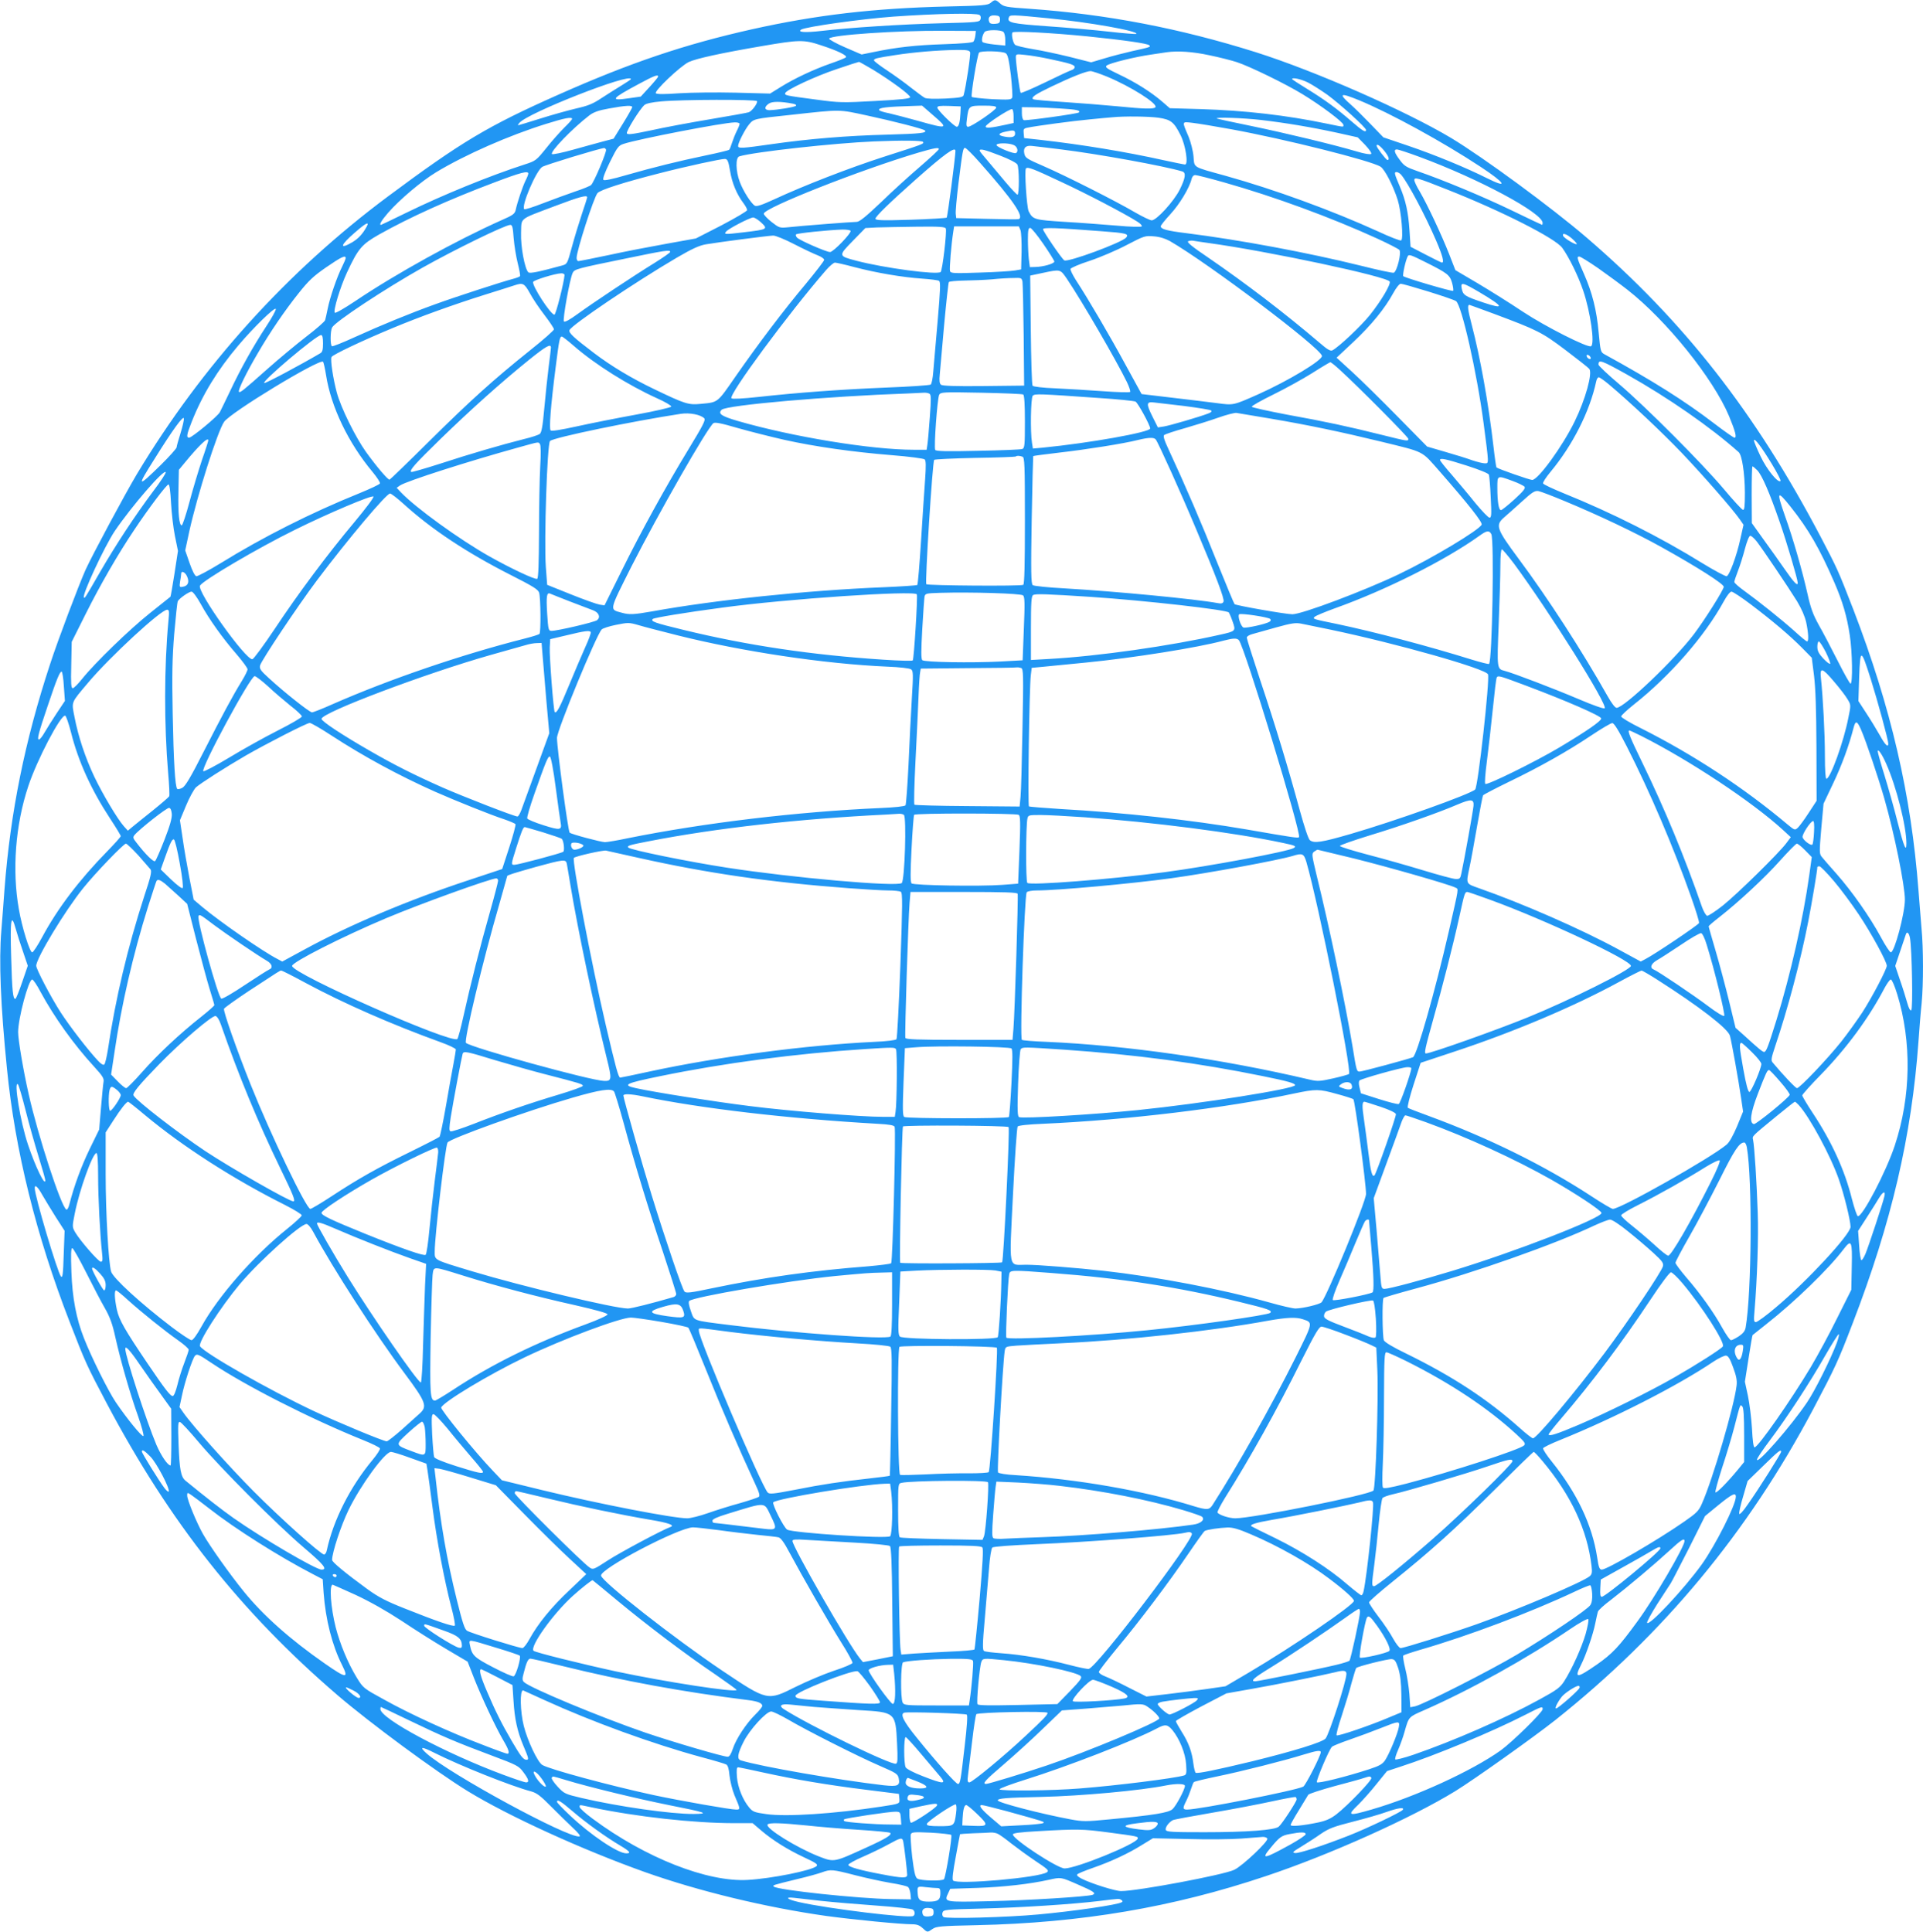
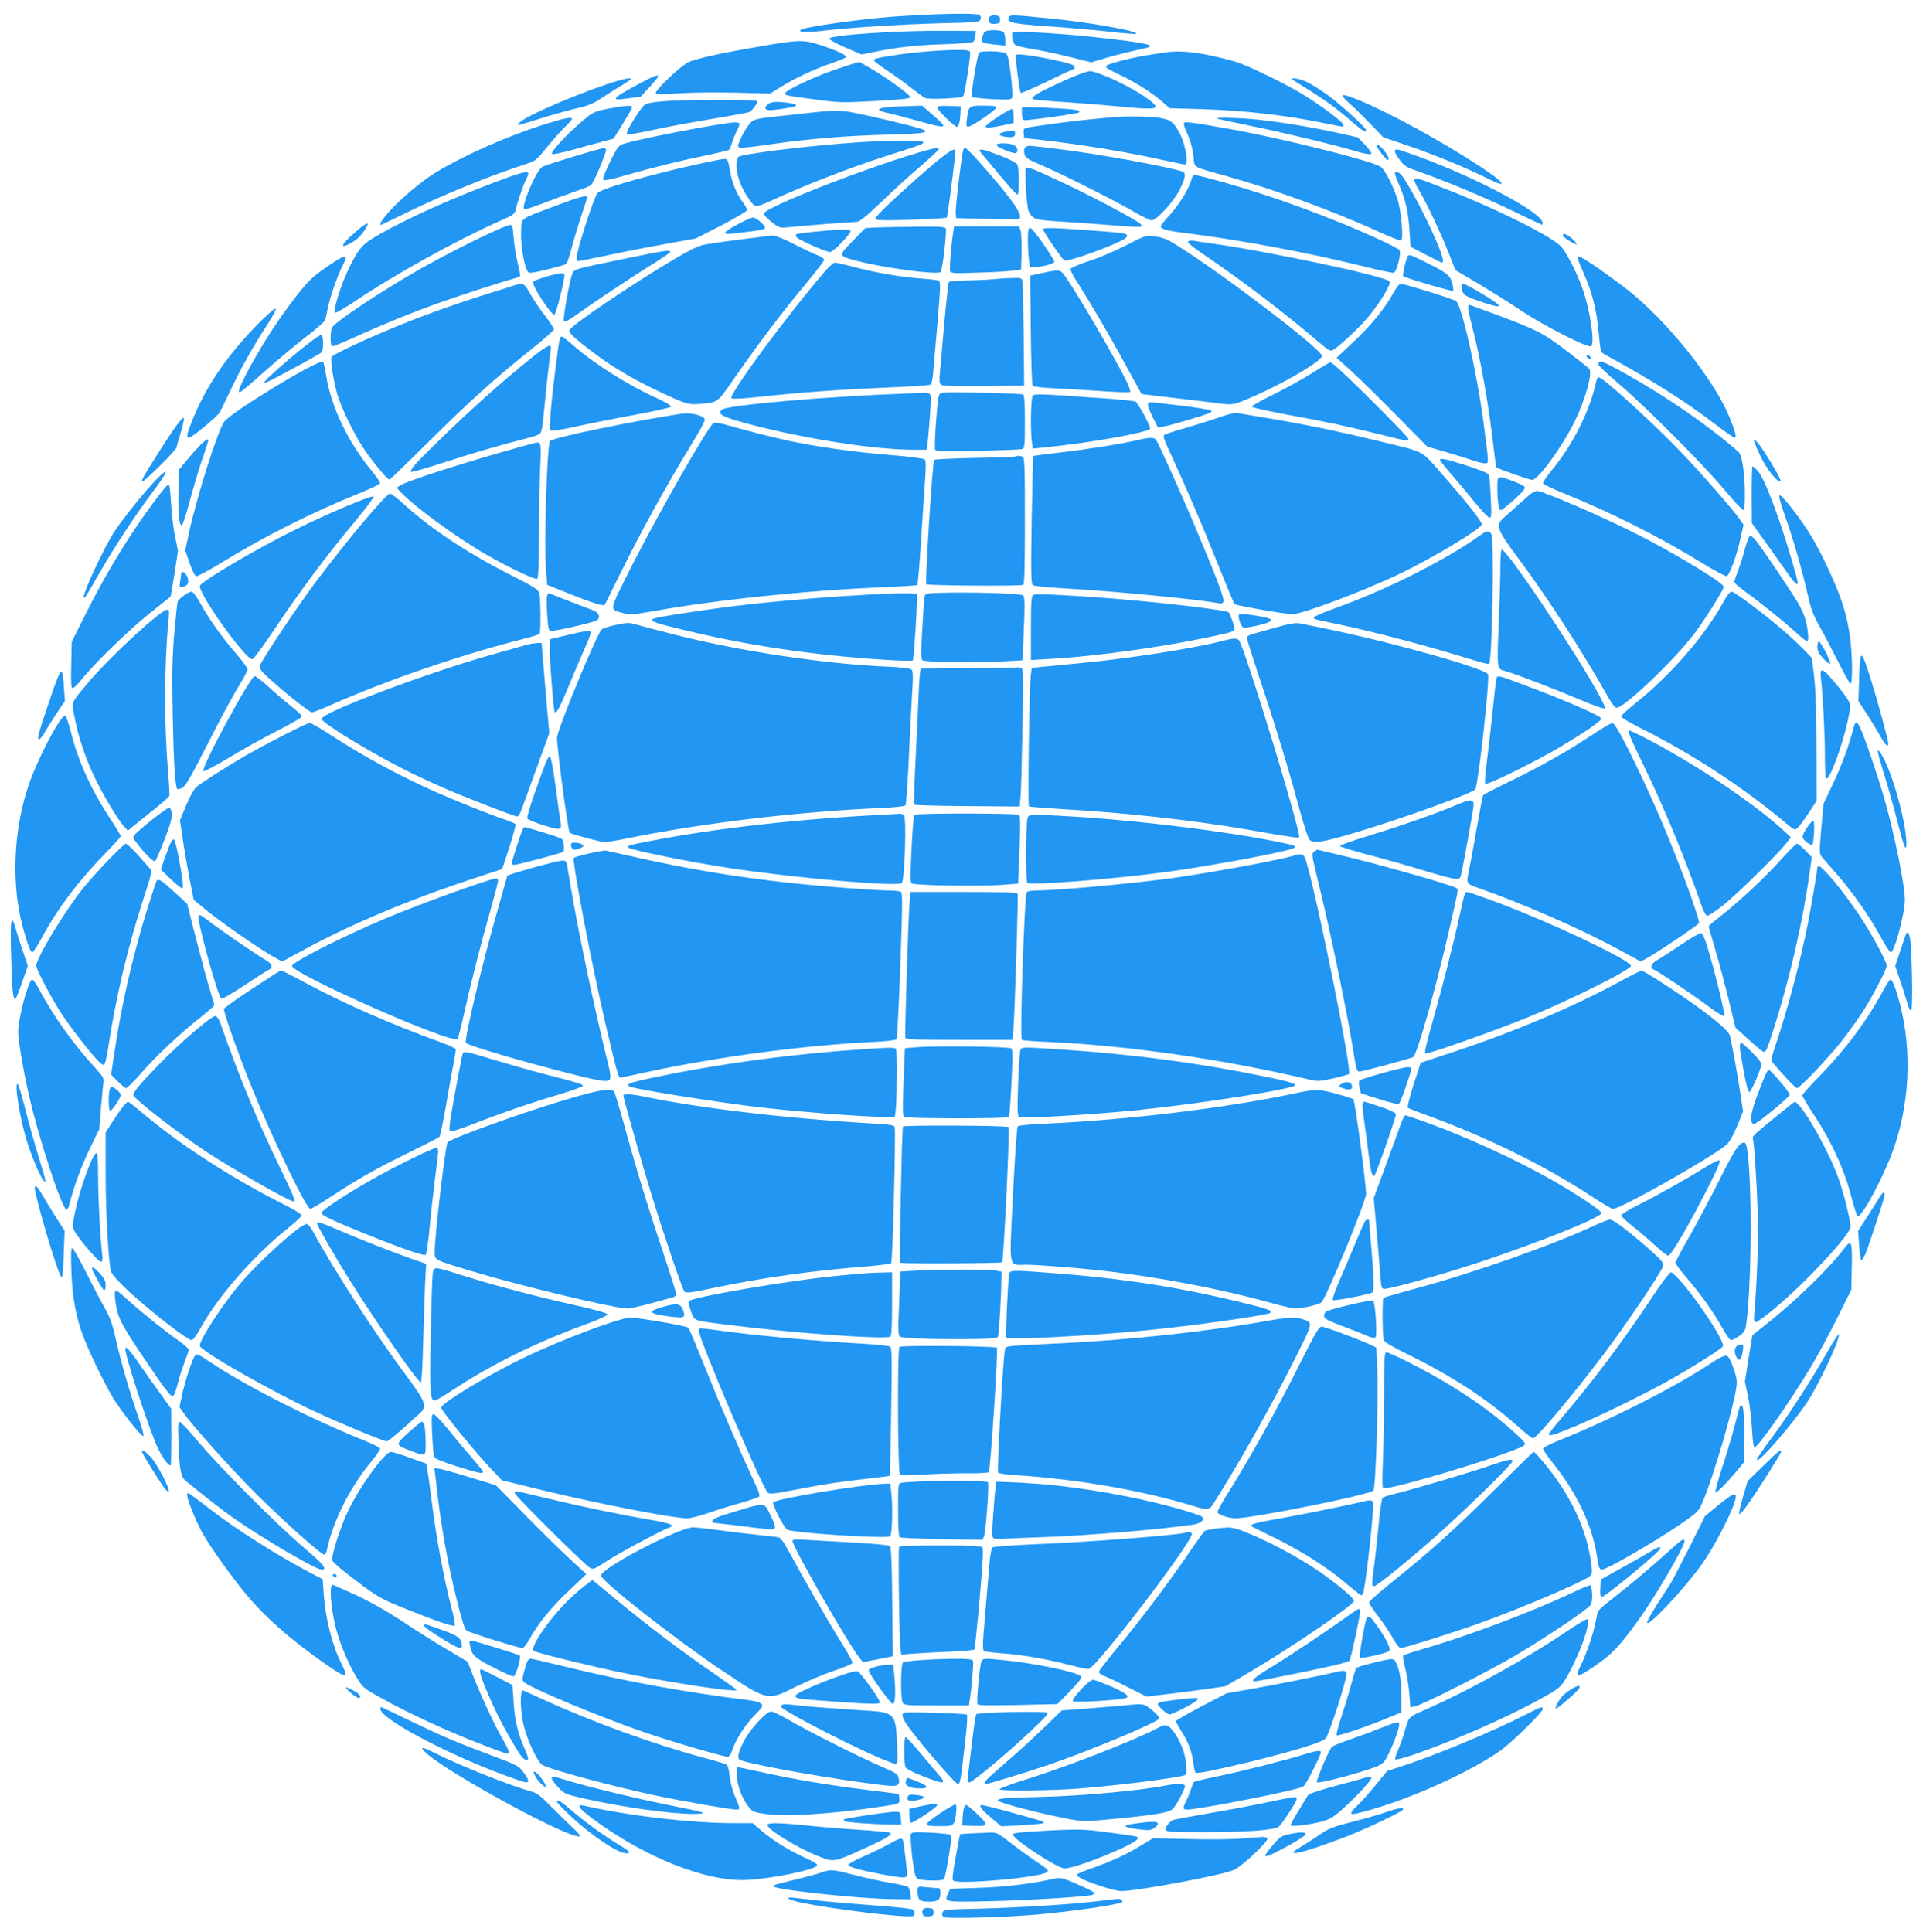
<svg xmlns="http://www.w3.org/2000/svg" version="1.0" width="1274pt" height="1280pt" viewBox="0 0 1274 1280" preserveAspectRatio="xMidYMid meet">
  <g transform="translate(0,1280) scale(0.1,-0.1)" fill="#2196f3" stroke="none">
-     <path d="M6563 12781 c-19 -16 -51 -19 -290 -24 -487 -12 -865 -56 -1291 -151 -447 -100 -807 -222 -1282 -433 -468 -208 -641 -311 -1129 -674 -669 -498 -1234 -1124 -1665 -1842 -81 -136 -293 -532 -339 -632 -47 -106 -183 -465 -235 -625 -167 -507 -263 -982 -302 -1490 -5 -74 -15 -198 -21 -275 -17 -201 -5 -497 37 -915 53 -539 194 -1109 416 -1680 104 -269 113 -288 246 -540 416 -785 886 -1380 1527 -1931 214 -184 655 -509 864 -637 269 -165 758 -388 1176 -537 359 -127 798 -233 1200 -290 177 -24 491 -55 570 -55 29 0 48 -7 67 -25 32 -30 32 -30 66 -6 24 17 53 20 292 25 692 15 1300 118 1919 326 419 140 962 384 1252 562 122 75 519 357 663 471 717 570 1276 1244 1708 2059 148 281 164 315 262 570 257 667 391 1241 436 1868 6 85 15 199 21 253 12 126 12 364 -1 497 -5 58 -14 170 -20 250 -48 634 -183 1215 -431 1860 -102 263 -106 271 -218 485 -433 823 -907 1429 -1551 1982 -232 199 -680 528 -895 658 -301 180 -898 443 -1295 569 -502 158 -989 252 -1502 288 -152 10 -169 14 -192 35 -30 27 -35 28 -63 4z m-74 -80 c8 -5 11 -16 7 -28 -6 -20 -18 -21 -259 -27 -269 -7 -607 -29 -796 -51 -105 -12 -161 -9 -133 9 32 19 395 70 612 86 283 20 547 25 569 11z m136 -31 c0 -21 -5 -26 -33 -28 -22 -2 -34 2 -38 12 -12 30 4 47 38 44 28 -2 33 -7 33 -28z m320 9 c268 -26 602 -85 583 -104 -2 -2 -83 4 -179 15 -96 11 -280 27 -409 36 -240 17 -270 24 -256 59 6 18 18 18 261 -6z m-483 -114 c-2 -16 -8 -35 -13 -41 -6 -7 -78 -13 -197 -17 -184 -6 -312 -20 -465 -52 l-79 -16 -109 47 c-60 26 -108 53 -106 58 8 24 447 54 757 52 l215 -1 -3 -30z m186 23 c7 -7 12 -30 12 -51 l0 -39 -72 7 c-40 4 -76 12 -79 17 -8 12 0 48 14 66 12 16 109 16 125 0z m557 -29 c244 -25 397 -47 409 -59 11 -11 9 -12 -114 -39 -52 -12 -135 -33 -183 -48 l-88 -26 -142 36 c-78 19 -189 43 -247 52 -58 10 -110 22 -116 29 -14 14 -25 71 -16 81 10 11 266 -3 497 -26z m-1766 -59 c108 -35 177 -68 165 -80 -5 -5 -49 -23 -99 -40 -117 -41 -242 -100 -332 -156 l-71 -44 -229 6 c-125 3 -293 1 -373 -4 -96 -7 -148 -7 -155 0 -14 13 162 180 218 207 49 23 212 59 487 106 245 42 275 43 389 5z m988 -46 c5 -13 -27 -229 -43 -285 -4 -13 -26 -17 -121 -22 -74 -3 -124 -2 -137 5 -11 6 -52 37 -92 68 -40 32 -111 83 -158 114 -47 31 -86 61 -86 66 0 12 17 16 141 35 122 19 276 32 402 34 72 1 89 -2 94 -15z m236 -7 c14 -9 21 -43 34 -144 8 -73 12 -140 9 -149 -6 -15 -20 -16 -133 -11 -70 4 -131 11 -135 15 -8 8 36 274 48 293 8 14 158 11 177 -4z m1349 -13 c68 -14 150 -35 183 -46 85 -28 323 -144 434 -212 122 -74 271 -186 271 -203 0 -16 11 -17 -106 7 -273 57 -547 88 -836 97 l-208 6 -52 45 c-75 64 -175 127 -285 179 -79 38 -93 47 -82 58 16 16 191 59 299 74 41 6 86 13 100 15 73 10 171 4 282 -20z m-1063 -24 c141 -30 171 -39 171 -55 0 -7 -10 -17 -22 -20 -13 -4 -92 -41 -176 -82 -85 -41 -157 -72 -160 -68 -6 6 -31 189 -32 234 0 23 1 24 63 17 34 -3 104 -15 156 -26z m-1165 -72 c119 -73 246 -166 246 -182 0 -9 -56 -16 -230 -25 -219 -12 -237 -12 -392 9 -205 27 -210 28 -206 43 7 22 202 113 344 160 76 26 142 47 145 47 3 0 45 -24 93 -52z m1551 -46 c156 -65 335 -178 320 -202 -9 -14 -76 -12 -255 6 -85 8 -244 21 -352 28 -109 7 -201 15 -204 19 -14 13 15 32 123 84 136 65 230 102 258 102 11 0 61 -17 110 -37z m-2975 1 c0 -5 -26 -36 -58 -71 l-57 -62 -78 -11 c-129 -19 -119 -4 62 93 102 55 131 67 131 51z m-180 -17 c0 -3 -28 -21 -62 -42 -35 -21 -94 -59 -133 -84 -57 -38 -89 -51 -169 -69 -55 -13 -162 -43 -238 -67 -77 -24 -142 -44 -145 -44 -3 0 0 7 8 16 55 66 739 334 739 290z m4484 -22 c28 -14 86 -51 130 -82 82 -60 256 -217 256 -233 0 -20 -24 -6 -95 56 -98 85 -178 144 -297 217 -54 33 -98 62 -98 64 0 13 59 0 104 -22z m342 -119 c207 -86 551 -274 804 -441 164 -108 186 -147 42 -75 -135 68 -348 156 -522 215 l-165 56 -85 88 c-47 49 -106 107 -131 129 -85 75 -72 81 57 28z m-3991 -5 c7 -12 -33 -67 -55 -74 -8 -3 -123 -24 -255 -46 -132 -22 -309 -55 -393 -74 -124 -26 -155 -30 -159 -19 -5 14 84 158 116 187 11 10 50 19 111 24 136 13 627 14 635 2z m238 -17 c17 -3 25 -9 20 -14 -9 -9 -128 -28 -175 -29 -34 0 -37 21 -5 43 21 16 78 16 160 0z m-1065 -25 c-2 -7 -30 -57 -63 -110 l-60 -97 -65 -17 c-36 -10 -126 -34 -200 -55 -74 -21 -139 -34 -143 -30 -15 15 135 170 248 257 28 21 61 33 129 45 114 21 159 23 154 7z m1991 -49 c109 -93 102 -96 -96 -40 -76 21 -164 44 -195 51 -32 6 -60 15 -63 20 -10 16 45 23 222 28 l62 2 70 -61z m184 11 c-3 -59 -11 -90 -24 -90 -16 0 -129 111 -129 127 0 11 17 13 78 11 l77 -3 -2 -45z m237 37 c0 -15 -163 -127 -186 -127 -12 0 -14 9 -8 53 11 86 13 87 109 87 63 0 85 -3 85 -13z m427 -6 c104 -6 134 -13 121 -26 -9 -9 -351 -56 -365 -51 -8 3 -13 21 -13 46 l0 40 73 -1 c39 0 122 -4 184 -8z m-312 -52 l0 -44 -50 -11 c-101 -22 -135 -25 -135 -12 0 15 160 119 175 115 6 -2 10 -23 10 -48z m-972 6 c173 -37 375 -89 384 -99 17 -17 -28 -22 -245 -28 -273 -7 -524 -28 -769 -63 -195 -28 -223 -30 -223 -12 0 21 46 111 73 143 31 37 31 37 277 63 336 37 313 37 503 -4z m1932 -15 c83 -12 103 -29 147 -117 33 -67 52 -193 29 -193 -6 0 -71 13 -144 29 -248 55 -538 103 -812 134 l-110 12 -3 32 c-3 27 0 32 25 37 58 12 303 45 413 55 63 6 131 13 150 14 79 8 239 6 305 -3z m-3885 -8 c0 -4 -23 -30 -51 -57 -28 -28 -82 -88 -119 -135 -67 -83 -71 -86 -142 -109 -227 -73 -544 -202 -787 -321 -90 -44 -165 -80 -167 -80 -14 0 3 29 47 80 77 88 219 208 317 268 195 118 485 245 729 321 127 40 173 48 173 33z m4565 -7 c162 -19 330 -47 505 -85 l135 -30 49 -50 c28 -30 45 -55 40 -60 -5 -5 -45 1 -94 16 -163 48 -477 123 -699 169 -124 25 -227 48 -230 50 -10 10 170 4 294 -10z m-3455 -25 c0 -6 -8 -27 -19 -48 -10 -20 -24 -55 -31 -77 -7 -22 -15 -43 -19 -47 -3 -4 -74 -21 -156 -38 -182 -38 -344 -78 -529 -131 -89 -26 -142 -37 -148 -31 -7 7 9 49 43 119 49 99 57 109 91 120 97 32 660 141 736 142 17 1 32 -4 32 -9z m3255 -36 c356 -65 931 -209 992 -249 28 -19 83 -126 113 -220 24 -77 39 -258 23 -268 -5 -4 -75 23 -154 60 -306 139 -683 277 -1009 368 -224 62 -206 51 -213 129 -3 36 -18 94 -32 129 -46 108 -47 101 26 93 35 -4 150 -23 254 -42z m-1430 -30 c0 -22 -23 -28 -71 -19 -46 8 -43 22 9 33 53 12 62 10 62 -14z m-610 -54 c8 -13 5 -14 -260 -99 -229 -74 -528 -190 -724 -281 -85 -39 -118 -50 -130 -43 -25 15 -78 98 -100 158 -27 71 -29 161 -3 169 100 30 631 88 892 99 188 8 319 6 325 -3z m599 -20 c25 -9 36 -43 17 -54 -12 -8 -124 37 -129 52 -5 15 75 17 112 2z m316 -30 c244 -30 685 -110 803 -146 26 -8 21 -44 -18 -122 -39 -77 -153 -202 -185 -202 -10 0 -58 23 -107 51 -127 75 -468 247 -609 308 -113 49 -122 55 -128 84 -8 38 10 55 51 50 15 -1 102 -12 193 -23z m2139 -7 c30 -36 40 -63 23 -63 -9 0 -72 83 -72 94 0 16 22 2 49 -31z m-5154 6 c7 -11 -79 -216 -99 -235 -6 -6 -54 -26 -106 -43 -52 -18 -148 -53 -213 -78 -64 -25 -120 -43 -124 -39 -21 21 78 253 119 280 19 13 380 123 410 125 4 1 10 -4 13 -10z m2205 3 c0 -5 -55 -56 -122 -114 -68 -58 -185 -164 -260 -237 -100 -95 -144 -131 -162 -131 -30 0 -378 -27 -457 -36 -53 -5 -57 -4 -107 35 -29 23 -52 48 -52 55 0 38 641 291 1025 405 107 31 135 36 135 23z m273 -91 c218 -246 296 -360 255 -373 -7 -2 -103 -1 -213 2 l-200 5 -3 28 c-2 16 6 103 17 195 29 230 31 242 45 242 6 0 51 -44 99 -99z m-163 79 c0 -37 -52 -436 -58 -442 -4 -3 -112 -10 -239 -14 -194 -6 -233 -4 -233 7 0 15 94 106 265 258 195 173 265 223 265 191z m296 -31 c60 -23 108 -48 114 -59 13 -23 13 -200 1 -200 -5 0 -40 37 -78 82 -37 45 -92 109 -120 143 -29 33 -53 63 -53 67 0 15 33 7 136 -33z m2777 -8 c393 -145 817 -372 817 -438 0 -7 -2 -13 -3 -13 -2 0 -91 42 -198 94 -190 92 -462 205 -628 262 -74 26 -88 34 -117 74 -37 49 -42 70 -19 70 8 0 75 -22 148 -49z m-4566 -95 c13 -80 45 -155 89 -213 13 -17 24 -38 24 -45 0 -7 -77 -52 -170 -101 l-170 -87 -194 -35 c-106 -19 -279 -52 -383 -75 -104 -22 -195 -40 -201 -40 -7 0 -12 10 -12 21 0 47 113 398 138 429 18 22 172 71 407 131 182 47 418 98 439 96 16 -2 22 -15 33 -81z m2193 -71 c170 -79 417 -208 504 -263 21 -13 34 -27 30 -32 -5 -5 -79 -3 -164 5 -85 7 -240 19 -345 25 -203 13 -212 15 -240 70 -13 27 -29 273 -18 284 12 12 46 -1 233 -89z m-3530 55 c0 -6 -8 -27 -19 -48 -18 -37 -54 -142 -65 -195 -6 -24 -20 -34 -89 -64 -303 -135 -705 -357 -975 -539 -69 -46 -129 -81 -134 -76 -12 12 37 173 81 267 74 159 98 186 212 251 205 115 464 232 764 345 176 67 225 79 225 59z m5782 -7 c45 -52 161 -271 232 -436 44 -102 55 -147 39 -147 -5 1 -53 24 -108 53 l-100 52 -7 109 c-8 120 -25 198 -64 290 -37 87 -39 96 -22 96 8 0 22 -8 30 -17z m-1171 -52 c335 -95 705 -231 1014 -372 74 -34 140 -68 146 -75 15 -18 -16 -143 -37 -151 -7 -3 -105 18 -216 46 -356 88 -807 172 -1158 216 -130 16 -170 27 -170 46 0 6 29 42 64 80 61 66 126 174 140 232 4 17 13 27 25 27 10 0 97 -22 192 -49z m1477 -47 c362 -143 716 -323 762 -386 45 -62 107 -189 139 -284 48 -142 78 -353 52 -368 -20 -13 -301 129 -451 228 -85 57 -221 142 -302 190 l-146 86 -42 108 c-51 129 -143 325 -193 411 -21 34 -37 69 -37 78 0 21 22 15 218 -63z m-5698 -51 c0 -5 -16 -55 -35 -111 -19 -57 -49 -155 -66 -218 -31 -114 -31 -114 -68 -124 -150 -41 -211 -54 -221 -44 -24 24 -51 171 -48 260 4 105 -20 86 228 180 156 59 210 74 210 57z m1148 -163 c53 -49 52 -50 -118 -70 -119 -14 -126 -14 -109 6 15 19 158 93 179 93 8 0 30 -13 48 -29z m-2609 -32 c-26 -48 -55 -79 -95 -103 -89 -52 -80 -19 18 65 73 64 97 75 77 38z m974 -75 c4 -49 16 -123 27 -167 11 -43 18 -82 15 -86 -3 -4 -24 -12 -47 -18 -69 -18 -375 -117 -515 -168 -169 -61 -357 -138 -533 -218 -78 -36 -147 -63 -151 -60 -12 7 -11 101 1 124 21 39 348 255 600 397 210 118 547 283 581 283 13 0 17 -16 22 -87z m2863 63 c8 -20 -22 -276 -34 -288 -21 -21 -374 26 -557 74 -122 32 -123 32 -25 132 l83 85 76 4 c42 1 161 4 264 5 150 2 189 -1 193 -12z m495 -12 c5 -15 8 -79 7 -143 l-3 -116 -40 -7 c-22 -4 -127 -11 -232 -14 -173 -6 -193 -5 -199 9 -5 15 8 177 22 265 l5 32 215 0 214 0 11 -26z m151 -90 c40 -58 73 -111 73 -117 0 -14 -74 -35 -126 -36 l-36 -1 -7 53 c-3 28 -6 87 -6 130 0 61 3 77 15 77 8 0 47 -48 87 -106z m385 84 c164 -12 184 -17 164 -42 -28 -33 -387 -166 -410 -151 -16 9 -141 193 -141 206 0 13 87 10 387 -13z m-1662 3 c8 -14 -114 -141 -136 -141 -24 0 -200 77 -218 95 -8 8 -11 18 -7 22 7 8 215 29 308 32 26 0 49 -3 53 -8z m4780 -52 c20 -18 34 -34 31 -36 -7 -8 -84 39 -90 54 -9 23 22 14 59 -18z m-5153 -37 c62 -32 132 -65 156 -74 23 -9 42 -22 42 -30 0 -7 -55 -78 -121 -158 -147 -175 -316 -399 -467 -616 -122 -176 -113 -169 -230 -180 -81 -8 -103 -1 -307 97 -150 72 -284 152 -400 240 -137 104 -169 134 -162 152 13 33 433 317 713 481 98 57 145 79 190 87 75 13 410 57 446 58 15 1 78 -25 140 -57z m2488 21 c258 -149 999 -708 1008 -761 5 -28 -222 -165 -423 -255 -165 -73 -162 -73 -273 -58 -53 7 -187 23 -297 36 -110 13 -201 24 -202 24 0 1 -49 90 -109 199 -102 188 -242 427 -326 556 -21 33 -37 66 -36 74 2 7 59 32 128 54 69 23 179 70 245 105 117 61 122 62 180 57 39 -3 76 -15 105 -31z m255 -13 c396 -54 1189 -223 1202 -256 7 -20 -57 -128 -132 -222 -60 -74 -203 -209 -247 -233 -13 -7 -32 3 -85 49 -228 195 -493 397 -741 567 -101 68 -140 100 -131 106 8 4 23 6 34 4 11 -2 56 -9 100 -15z m-3565 -59 c0 -5 -46 -37 -102 -72 -135 -83 -412 -267 -512 -340 -52 -38 -84 -55 -90 -49 -10 10 39 283 58 322 13 25 23 28 366 98 246 51 280 56 280 41z m5002 -67 c148 -74 163 -86 178 -138 7 -26 10 -49 7 -53 -7 -6 -316 85 -330 97 -7 6 16 109 30 133 7 13 21 8 115 -39z m-7152 26 c0 -6 -11 -32 -24 -58 -33 -65 -81 -205 -95 -277 -7 -33 -14 -67 -17 -76 -2 -9 -59 -59 -127 -111 -67 -52 -180 -146 -251 -209 -168 -149 -185 -163 -193 -155 -9 8 50 129 125 256 80 138 179 283 271 398 66 83 98 113 182 171 99 68 129 83 129 61z m8298 -67 c61 -43 148 -107 194 -143 258 -202 568 -587 673 -837 42 -102 53 -143 36 -143 -6 0 -66 42 -134 94 -196 150 -409 284 -728 459 -25 14 -26 20 -38 146 -13 145 -42 262 -97 386 -47 106 -49 115 -31 115 8 0 64 -35 125 -77z m-4927 7 c145 -38 316 -67 446 -76 56 -4 107 -10 114 -15 11 -6 9 -56 -9 -266 -13 -142 -25 -293 -29 -335 -3 -43 -11 -82 -17 -86 -6 -5 -139 -14 -296 -20 -310 -13 -580 -33 -845 -62 -101 -11 -174 -15 -179 -9 -22 21 378 563 628 851 23 26 48 47 57 48 9 0 67 -13 130 -30z m1407 -77 c96 -142 328 -541 398 -685 15 -32 25 -61 21 -65 -4 -4 -85 -2 -180 5 -95 7 -236 15 -315 19 -83 3 -146 11 -151 17 -5 6 -10 173 -12 371 l-4 359 80 17 c122 26 119 26 163 -38z m-3328 25 c-2 -43 -57 -263 -67 -263 -25 0 -149 192 -141 217 4 12 145 56 186 57 12 1 22 -5 22 -11z m3034 -45 c2 -16 6 -176 8 -358 l3 -330 -269 -3 c-187 -2 -273 1 -282 9 -10 8 -12 27 -8 68 3 31 16 179 29 329 14 151 28 278 31 283 3 5 49 9 102 10 53 1 135 4 182 8 47 5 111 9 142 9 54 2 57 1 62 -25z m-3264 -75 c18 -34 62 -100 97 -145 35 -46 63 -88 63 -95 0 -7 -71 -70 -158 -139 -246 -197 -397 -334 -670 -604 -138 -137 -256 -251 -261 -253 -10 -3 -82 81 -156 183 -70 98 -167 294 -194 395 -24 90 -43 213 -35 234 6 15 202 108 409 194 178 74 397 153 600 217 99 31 191 60 205 65 54 18 64 13 100 -52z m5951 11 c90 -28 173 -56 185 -64 37 -24 139 -475 183 -810 36 -276 36 -265 8 -265 -13 0 -50 9 -83 20 -32 12 -113 37 -179 56 l-120 35 -195 198 c-107 109 -242 242 -300 295 l-105 96 112 105 c118 111 208 221 264 324 19 35 40 61 49 61 9 0 90 -23 181 -51z m340 -5 c164 -97 171 -117 25 -68 -122 41 -134 49 -142 92 -9 45 5 42 117 -24z m96 -143 c289 -108 319 -123 474 -240 79 -60 151 -116 158 -125 23 -28 -25 -202 -97 -349 -80 -164 -242 -387 -281 -387 -17 0 -228 74 -237 83 -2 2 -11 62 -19 133 -34 295 -88 595 -145 813 -26 99 -30 131 -15 131 2 0 75 -27 162 -59z m-8133 -83 c-85 -130 -170 -281 -239 -428 -30 -63 -61 -126 -68 -140 -14 -28 -185 -169 -204 -170 -20 0 -16 22 17 105 71 180 171 343 308 505 101 120 244 259 249 243 3 -7 -26 -59 -63 -115z m376 -113 c0 -42 -4 -57 -17 -65 -129 -76 -361 -200 -372 -198 -25 5 345 318 376 318 9 0 13 -16 13 -55z m1663 -18 c140 -122 360 -260 550 -346 54 -24 96 -49 94 -55 -2 -6 -106 -30 -232 -53 -126 -23 -303 -58 -393 -78 -109 -24 -168 -33 -174 -27 -11 11 0 159 33 417 23 181 27 205 41 205 5 0 41 -28 81 -63z m-153 -10 c0 -7 -7 -64 -15 -127 -8 -63 -21 -187 -29 -275 -11 -122 -18 -162 -31 -171 -9 -6 -55 -22 -103 -33 -150 -38 -360 -99 -555 -163 -103 -33 -190 -58 -193 -55 -12 12 23 51 198 222 197 191 396 370 583 521 112 90 145 109 145 81z m6888 -66 c3 -8 -1 -12 -9 -9 -7 2 -15 10 -17 17 -3 8 1 12 9 9 7 -2 15 -10 17 -17z m-8378 -116 c33 -211 147 -449 309 -643 29 -35 51 -69 48 -75 -2 -7 -65 -36 -138 -66 -317 -128 -640 -291 -918 -463 -80 -49 -152 -87 -160 -86 -10 2 -27 35 -45 87 l-29 84 27 126 c53 239 185 657 230 725 39 61 635 422 656 399 4 -4 13 -44 20 -88z m8616 5 c273 -153 557 -350 743 -516 22 -20 40 -139 41 -267 0 -94 -3 -118 -13 -115 -8 2 -65 64 -127 138 -144 171 -513 541 -692 694 -76 64 -138 123 -138 130 0 36 17 30 186 -64z m-1898 28 c126 -115 452 -444 452 -455 0 -18 0 -18 -177 26 -225 56 -368 87 -628 134 -126 24 -230 47 -232 52 -1 6 64 42 145 82 81 40 197 104 257 142 61 39 114 70 118 71 5 0 34 -23 65 -52z m1781 -95 c144 -121 356 -321 482 -453 141 -148 340 -376 385 -441 l25 -36 -20 -89 c-25 -117 -74 -248 -92 -252 -8 -1 -80 37 -160 86 -278 172 -601 335 -918 463 -73 30 -136 59 -138 66 -3 6 19 40 48 75 148 178 261 401 304 601 3 15 10 27 17 27 6 0 36 -21 67 -47z m-4501 -62 c11 -6 11 -35 2 -157 -6 -82 -13 -164 -16 -181 l-5 -33 -85 0 c-282 0 -805 86 -1167 191 -109 32 -132 48 -106 74 31 31 711 90 1234 108 44 2 91 4 105 5 14 1 31 -2 38 -7z m621 -5 c7 -5 11 -64 11 -181 0 -155 -2 -174 -17 -180 -10 -4 -142 -9 -294 -12 -208 -5 -278 -3 -283 6 -10 16 14 340 26 365 10 18 23 19 278 14 147 -3 273 -8 279 -12z m501 -23 c124 -8 233 -19 243 -24 16 -9 97 -157 97 -178 0 -25 -405 -97 -711 -127 l-66 -6 -6 38 c-12 72 -8 299 5 312 14 14 41 13 438 -15z m565 -53 c93 -12 174 -25 179 -30 6 -6 -2 -14 -20 -20 -57 -22 -255 -80 -294 -86 l-39 -6 -38 76 c-41 83 -38 96 15 89 15 -2 103 -12 197 -23z m-3179 -82 c10 -11 -10 -49 -103 -202 -155 -255 -316 -547 -448 -815 l-110 -222 -33 5 c-18 3 -103 33 -190 68 l-157 63 -9 120 c-12 172 9 815 28 833 22 23 555 133 866 180 58 9 132 -5 156 -30z m3759 -3 c242 -41 465 -88 720 -150 301 -74 268 -57 396 -202 189 -216 281 -333 275 -349 -13 -34 -327 -223 -549 -329 -228 -109 -641 -265 -705 -265 -43 0 -374 58 -383 67 -4 4 -57 132 -118 283 -99 249 -208 503 -319 742 -30 64 -37 89 -29 96 7 5 68 26 137 45 69 20 169 51 222 70 54 19 108 33 120 31 13 -2 118 -20 233 -39z m-7229 -95 c-14 -45 -26 -87 -26 -94 0 -7 -47 -60 -105 -117 -156 -153 -161 -149 -42 39 122 196 191 290 195 270 2 -9 -8 -53 -22 -98z m3999 -44 c206 -46 456 -81 714 -102 115 -9 211 -22 217 -28 9 -8 9 -44 3 -131 -5 -66 -17 -249 -27 -407 -10 -159 -21 -291 -25 -294 -3 -3 -104 -10 -224 -15 -514 -21 -1120 -85 -1533 -160 -120 -21 -151 -23 -200 -9 -84 23 -87 7 63 306 179 352 500 914 543 950 10 8 52 0 161 -32 81 -23 220 -58 308 -78z m2462 2 c17 -22 170 -361 267 -593 134 -317 189 -463 182 -481 -5 -12 -14 -15 -39 -10 -146 27 -679 78 -1007 97 -113 6 -211 16 -218 22 -11 9 -13 85 -7 431 4 232 9 422 10 424 2 2 79 12 172 23 176 20 430 60 523 84 71 17 105 18 117 3z m-6277 -6 c0 -4 -18 -62 -41 -127 -22 -66 -60 -191 -83 -278 -23 -87 -47 -158 -52 -158 -17 0 -25 77 -22 222 l3 146 38 46 c97 118 157 175 157 149z m10359 -157 c35 -58 61 -108 57 -112 -16 -16 -91 76 -132 163 -24 50 -44 98 -44 105 1 23 50 -42 119 -156z m-8162 133 c6 -8 7 -66 2 -148 -4 -74 -8 -271 -8 -437 -1 -204 -4 -304 -12 -308 -12 -8 -173 68 -314 147 -201 113 -492 324 -589 426 l-28 30 23 16 c47 30 447 158 779 250 148 41 135 39 147 24z m3197 -84 c14 -5 16 -52 16 -424 0 -288 -3 -421 -11 -425 -16 -10 -633 -5 -642 4 -10 10 41 812 52 824 4 4 126 10 271 13 145 2 266 7 269 9 6 7 26 6 45 -1z m2943 -59 c84 -27 143 -51 147 -60 3 -9 9 -76 12 -150 6 -115 5 -135 -8 -135 -8 0 -50 44 -94 97 -43 54 -114 138 -156 187 -43 49 -78 93 -78 98 0 15 36 8 177 -37z m1926 -32 c31 -34 79 -144 147 -340 46 -131 120 -382 120 -405 0 -24 -25 2 -86 90 -37 53 -101 144 -143 201 l-75 105 -1 188 c0 103 2 188 5 188 4 0 18 -12 33 -27z m-10628 -138 c-121 -162 -247 -353 -355 -540 -99 -172 -98 -170 -104 -164 -15 14 136 338 204 440 112 165 329 416 338 390 2 -6 -35 -63 -83 -126z m9004 69 c39 -14 75 -32 81 -39 8 -10 -8 -30 -67 -84 -43 -39 -83 -71 -89 -71 -15 0 -24 56 -24 148 0 84 -2 83 99 46z m-8886 -146 c4 -68 15 -167 26 -220 l20 -98 -23 -150 c-13 -83 -25 -152 -27 -154 -2 -2 -62 -50 -134 -107 -137 -109 -366 -331 -450 -436 -28 -35 -56 -63 -63 -63 -11 0 -13 30 -10 154 l3 153 92 184 c96 192 214 397 323 559 96 144 214 300 226 300 7 0 13 -44 17 -122z m9235 11 c226 -94 466 -208 639 -304 239 -133 413 -244 413 -263 0 -19 -126 -219 -197 -313 -128 -170 -463 -489 -513 -489 -10 0 -33 30 -60 78 -168 298 -397 652 -590 911 -146 197 -155 221 -95 273 21 18 75 66 119 106 69 63 85 72 109 68 15 -3 94 -33 175 -67z m-7692 -20 c184 -167 417 -321 704 -467 152 -77 186 -98 192 -120 10 -37 12 -262 2 -272 -5 -5 -47 -18 -94 -30 -419 -106 -899 -270 -1277 -436 -67 -30 -128 -54 -136 -54 -16 0 -184 133 -286 227 -55 50 -63 62 -58 84 9 34 248 392 377 564 204 271 460 575 484 575 8 0 49 -32 92 -71z m-326 -116 c-182 -217 -374 -475 -530 -710 -73 -109 -139 -199 -148 -201 -44 -6 -370 451 -347 488 22 36 384 249 630 370 218 108 508 231 519 220 5 -5 -49 -77 -124 -167z m9513 99 c119 -150 192 -276 290 -502 54 -125 83 -222 102 -350 17 -109 20 -320 5 -320 -5 0 -44 69 -86 153 -42 83 -98 190 -125 237 -37 67 -53 110 -73 200 -36 160 -98 376 -151 523 -57 163 -52 172 38 59z m-1983 -181 c20 -38 6 -839 -15 -860 -3 -3 -54 10 -113 28 -291 91 -650 185 -892 236 -166 34 -166 34 -149 49 8 7 68 32 134 56 336 120 733 319 959 482 46 33 62 35 76 9z m1758 -48 c40 -52 208 -301 267 -396 30 -50 52 -100 61 -140 15 -71 18 -127 6 -127 -5 0 -42 30 -82 67 -87 78 -240 200 -334 268 -36 26 -66 52 -66 59 0 7 11 39 24 73 13 33 34 99 46 146 14 52 28 87 36 87 7 0 26 -17 42 -37z m-1606 -150 c232 -315 621 -934 599 -956 -5 -5 -75 19 -173 61 -160 68 -437 174 -490 187 -51 13 -51 13 -39 312 6 153 11 326 11 386 0 64 4 107 10 107 5 0 42 -44 82 -97z m-8792 -84 c16 -37 5 -62 -30 -67 -21 -4 -22 -1 -17 35 4 21 7 44 7 51 0 24 28 11 40 -19z m90 -181 c56 -102 146 -228 239 -335 39 -46 71 -89 71 -98 0 -8 -17 -43 -38 -77 -62 -101 -129 -226 -252 -467 -86 -170 -122 -230 -142 -241 -15 -8 -30 -11 -34 -7 -14 14 -24 181 -30 497 -5 257 -3 368 10 529 10 113 20 211 24 218 12 20 74 63 91 63 9 0 35 -35 61 -82z m5448 57 c11 -10 12 -52 5 -221 l-8 -209 -145 -8 c-194 -10 -506 -5 -520 9 -8 8 -8 64 0 205 6 107 13 204 15 216 5 21 11 22 103 25 208 6 537 -4 550 -17z m4823 -61 c145 -110 257 -205 338 -287 l64 -65 15 -119 c10 -84 15 -221 16 -474 l1 -355 -53 -81 c-29 -45 -62 -89 -72 -98 -19 -17 -21 -16 -66 21 -291 245 -627 465 -975 640 -71 35 -129 70 -129 77 0 6 37 41 82 77 240 189 473 456 599 687 20 37 41 63 50 63 9 0 68 -39 130 -86z m-7826 21 c66 -25 136 -52 155 -59 38 -15 50 -45 26 -65 -15 -13 -263 -71 -302 -71 -20 0 -22 6 -29 114 -7 115 -3 142 19 133 6 -3 65 -26 131 -52z m2299 47 c7 -12 -19 -430 -27 -438 -4 -4 -91 -2 -194 5 -475 31 -899 94 -1323 197 -194 47 -222 57 -205 73 9 8 211 42 460 75 425 58 1272 115 1289 88z m1155 -17 c357 -24 896 -85 912 -103 3 -4 15 -31 25 -60 22 -63 22 -64 -81 -87 -331 -75 -809 -143 -1132 -161 l-123 -7 0 211 c0 172 3 212 14 219 17 10 90 7 385 -12z m-6113 -157 c-29 -307 -29 -691 -2 -1011 7 -78 10 -147 7 -153 -3 -6 -53 -49 -110 -95 -58 -46 -118 -95 -134 -108 l-30 -25 -27 30 c-43 49 -139 210 -196 329 -60 128 -105 263 -130 392 -21 107 -26 92 90 230 145 172 482 483 523 483 14 0 15 -11 9 -72z m7299 11 c6 -7 5 -13 -5 -19 -24 -15 -156 -44 -172 -38 -18 7 -41 80 -28 88 14 8 192 -19 205 -31z m-3925 -109 c427 -107 973 -189 1388 -207 81 -3 149 -11 158 -18 14 -10 15 -31 5 -191 -6 -98 -16 -296 -22 -439 -7 -143 -16 -265 -20 -271 -6 -7 -71 -14 -167 -18 -547 -24 -1167 -98 -1673 -200 -70 -15 -138 -26 -151 -26 -26 0 -225 53 -234 63 -11 11 -84 559 -84 628 0 50 260 680 296 718 7 8 51 22 96 31 79 16 86 16 148 -2 36 -11 153 -41 260 -68z m4320 39 c445 -93 1033 -260 1048 -297 13 -35 -66 -744 -85 -763 -31 -31 -533 -210 -826 -295 -193 -56 -241 -63 -269 -41 -10 7 -37 89 -67 198 -76 280 -162 564 -262 862 -49 148 -89 275 -89 282 0 8 17 19 38 24 20 6 91 26 157 44 101 28 127 32 165 25 25 -5 110 -23 190 -39z m-4896 -17 c3 -4 -14 -51 -38 -103 -23 -52 -71 -164 -106 -249 -61 -148 -83 -190 -95 -178 -8 8 -36 370 -33 429 l3 54 110 26 c119 29 151 33 159 21z m4294 -54 c39 -49 417 -1287 398 -1305 -7 -7 -36 -3 -346 51 -368 63 -812 112 -1240 136 -107 7 -198 14 -203 17 -9 5 2 783 12 868 l6 50 75 7 c41 4 170 17 285 28 306 30 742 99 910 145 65 17 90 18 103 3z m3888 -79 c19 -39 32 -74 29 -77 -4 -4 -24 12 -46 35 -30 33 -39 50 -39 78 0 19 4 35 10 35 5 0 26 -32 46 -71z m-8501 -26 c4 -49 15 -183 25 -300 l19 -211 -85 -234 c-47 -128 -92 -252 -100 -275 -9 -24 -20 -43 -26 -43 -20 0 -357 131 -498 193 -189 84 -318 149 -481 243 -183 105 -319 195 -319 211 0 41 692 302 1123 424 100 28 202 57 227 64 25 8 59 14 77 14 l31 1 7 -87z m8799 -153 c45 -143 116 -403 116 -427 0 -29 -21 -9 -56 55 -21 37 -61 103 -90 147 l-52 80 5 158 c7 193 12 192 77 -13z m-5629 74 c15 -6 16 -40 9 -398 -4 -215 -9 -420 -13 -456 l-6 -64 -345 3 c-190 1 -348 6 -352 9 -4 4 -1 133 7 287 8 154 17 345 20 425 3 80 8 155 11 167 l4 23 313 3 c171 1 317 3 324 5 6 1 19 -1 28 -4z m5387 -92 c36 -42 76 -94 88 -115 23 -38 23 -38 5 -125 -30 -155 -119 -402 -145 -402 -6 0 -10 54 -10 153 0 147 -13 390 -26 510 -9 79 7 75 88 -21z m-11729 -29 l7 -97 -54 -81 c-29 -44 -65 -101 -80 -127 -15 -27 -32 -48 -38 -48 -14 0 -3 43 57 220 61 182 81 230 93 230 5 0 12 -44 15 -97z m1351 1 c39 -37 106 -94 148 -128 43 -33 78 -66 78 -73 0 -7 -72 -49 -161 -94 -89 -45 -234 -126 -323 -180 -88 -53 -165 -93 -169 -89 -19 17 312 630 340 630 8 0 47 -30 87 -66z m8344 0 c258 -97 486 -196 490 -214 2 -16 -89 -80 -278 -193 -160 -95 -479 -252 -490 -241 -5 5 0 69 11 153 10 80 28 234 39 344 11 109 22 203 26 208 9 15 18 12 202 -57z m-9648 -305 c48 -193 135 -383 259 -572 39 -59 71 -112 71 -117 0 -5 -41 -51 -91 -102 -183 -187 -327 -376 -429 -566 -30 -56 -60 -102 -67 -102 -16 0 -68 168 -88 285 -46 258 -23 560 62 815 58 176 216 477 245 468 6 -2 23 -51 38 -109z m11860 15 c32 -73 116 -322 154 -456 66 -230 136 -575 136 -669 0 -91 -69 -349 -93 -349 -7 0 -37 46 -67 102 -72 133 -189 300 -292 417 -46 51 -90 103 -100 115 -15 20 -15 34 -2 186 l15 165 64 135 c58 122 105 251 135 368 13 50 24 47 50 -14z m-10133 -38 c210 -137 446 -265 686 -372 131 -58 372 -155 459 -183 37 -13 70 -27 73 -32 3 -5 -15 -73 -41 -153 l-47 -144 -226 -75 c-397 -131 -790 -297 -1091 -462 l-140 -76 -32 17 c-94 48 -376 243 -496 343 l-59 50 -28 143 c-15 79 -36 197 -45 263 l-18 120 40 96 c22 53 52 108 66 122 30 27 199 135 332 212 136 78 403 215 422 215 9 0 75 -38 145 -84z m8581 -73 c155 -305 306 -659 426 -997 31 -88 55 -165 52 -172 -5 -13 -295 -208 -354 -238 l-32 -17 -149 81 c-246 134 -632 303 -923 405 -88 31 -86 26 -63 136 9 40 31 162 50 271 19 109 37 203 40 208 3 5 80 45 170 89 206 99 395 206 550 310 66 44 127 80 136 80 12 1 42 -48 97 -156z m95 71 c323 -163 736 -437 939 -623 l52 -48 -29 -39 c-49 -66 -325 -337 -420 -413 -49 -39 -97 -70 -105 -69 -8 2 -23 28 -34 58 -117 337 -247 650 -392 949 -86 177 -104 221 -89 221 3 0 38 -16 78 -36z m1623 -184 c66 -147 134 -414 134 -528 0 -64 -17 -22 -59 143 -22 88 -61 226 -86 307 -25 80 -45 152 -45 160 1 20 29 -20 56 -82z m-8814 -161 c15 -112 29 -215 32 -229 10 -51 -3 -53 -113 -18 -57 18 -105 38 -108 45 -3 7 17 77 45 156 79 225 93 258 105 254 7 -2 23 -85 39 -208z m6080 -119 c-3 -34 -62 -363 -80 -445 -7 -36 -11 -40 -38 -39 -16 0 -112 26 -214 57 -102 31 -267 78 -368 104 -101 27 -184 52 -185 58 -1 5 88 36 198 70 202 61 452 149 580 204 92 39 111 37 107 -9z m-8624 -53 c2 -27 -11 -75 -48 -170 -28 -72 -56 -136 -62 -142 -9 -10 -62 41 -125 123 -22 28 -24 34 -12 49 31 38 215 183 229 180 10 -1 16 -16 18 -40z m4850 -6 c19 -12 6 -435 -14 -452 -32 -26 -726 35 -1158 102 -254 39 -637 117 -653 133 -12 11 4 17 130 41 450 88 1003 150 1582 178 33 2 69 4 80 5 11 1 26 -2 33 -7z m761 0 c11 -7 12 -48 5 -232 l-9 -224 -105 -8 c-145 -11 -587 -4 -601 10 -8 8 -8 72 0 228 6 120 14 221 17 226 7 12 675 11 693 0z m436 -16 c450 -32 990 -101 1314 -170 82 -17 92 -22 72 -34 -37 -23 -555 -120 -856 -160 -350 -47 -891 -89 -909 -71 -11 11 -10 382 1 428 5 21 10 22 87 22 44 0 176 -7 291 -15z m4833 -99 c-2 -41 -7 -78 -11 -82 -10 -10 -61 29 -65 49 -4 19 54 107 70 107 6 0 9 -26 6 -74z m-8420 -1 c64 -20 120 -39 124 -43 13 -14 20 -80 9 -86 -17 -11 -300 -86 -322 -86 -24 0 -25 -2 12 115 32 101 45 135 55 135 3 0 58 -16 122 -35z m-2407 -206 c17 -92 24 -158 19 -163 -5 -5 -36 18 -77 57 l-68 66 24 68 c39 110 51 135 63 131 7 -3 24 -74 39 -159z m2673 121 c9 -9 -31 -30 -59 -30 -15 0 -28 27 -19 42 7 11 63 3 78 -12z m-2948 -67 c38 -43 74 -85 81 -93 10 -13 2 -48 -42 -180 -109 -337 -189 -672 -240 -1014 -8 -49 -18 -93 -24 -99 -6 -6 -21 2 -41 24 -65 69 -187 227 -248 321 -65 101 -162 286 -162 309 0 50 190 364 311 514 80 100 268 295 283 295 7 0 43 -35 82 -77z m11044 32 l43 -44 -17 -123 c-40 -285 -122 -649 -217 -957 -56 -180 -68 -211 -82 -211 -10 0 -40 25 -135 112 l-54 48 -43 177 c-24 98 -64 248 -89 333 -25 85 -46 158 -46 162 0 4 33 32 73 63 125 98 301 261 402 375 54 60 103 110 109 110 7 0 32 -20 56 -45z m-7725 -50 c453 -101 865 -161 1387 -200 106 -8 225 -15 263 -15 39 0 76 -4 83 -9 12 -7 11 -87 -3 -487 -10 -264 -21 -484 -26 -490 -5 -6 -66 -14 -144 -17 -461 -22 -1033 -98 -1489 -196 -104 -23 -193 -41 -197 -41 -12 0 -30 68 -95 345 -98 421 -226 1096 -212 1111 12 11 192 52 213 48 11 -2 110 -24 220 -49z m4739 -4 c236 -59 630 -172 668 -192 22 -12 26 14 -43 -288 -92 -401 -213 -826 -238 -836 -32 -13 -336 -95 -353 -95 -20 0 -21 2 -48 170 -48 286 -153 789 -237 1129 -33 138 -34 145 -17 158 10 7 20 13 23 13 2 0 113 -27 245 -59z m-319 -23 c80 -277 303 -1384 282 -1404 -4 -4 -51 -17 -104 -29 -90 -20 -103 -21 -158 -8 -582 137 -1213 227 -1742 250 -83 3 -157 9 -163 13 -15 9 17 958 32 978 6 7 34 12 67 12 137 0 629 45 891 81 248 34 708 119 805 148 64 20 73 15 90 -41z m-4900 -10 c2 -13 14 -79 25 -148 48 -289 154 -794 240 -1143 35 -139 33 -151 -18 -149 -88 2 -882 221 -915 252 -15 14 112 545 219 913 29 104 54 190 54 192 0 6 38 18 190 61 183 50 198 52 205 22z m8394 -115 c46 -54 120 -154 166 -223 81 -121 185 -311 185 -339 0 -23 -97 -208 -162 -309 -35 -53 -98 -141 -140 -194 -91 -114 -275 -308 -293 -308 -9 0 -92 87 -162 171 -11 13 -8 30 17 105 82 241 169 568 219 825 25 128 61 343 61 364 0 3 6 5 14 5 7 0 50 -44 95 -97z m-8849 2 c0 -8 -24 -101 -54 -207 -63 -220 -131 -489 -176 -693 -17 -77 -35 -144 -40 -149 -35 -36 -1095 432 -1095 484 0 25 333 194 625 317 226 95 686 261 728 263 6 0 12 -7 12 -15z m-2206 -21 c17 -15 57 -51 89 -80 l57 -53 59 -233 c33 -128 73 -277 90 -332 17 -54 31 -102 31 -106 0 -4 -39 -39 -87 -77 -141 -111 -291 -252 -392 -367 -51 -58 -99 -106 -105 -106 -7 0 -32 20 -56 45 l-44 45 23 152 c45 307 122 642 221 958 29 91 54 168 57 173 8 13 25 7 57 -19z m5648 -66 c5 -15 -19 -787 -28 -895 l-6 -73 -353 0 c-273 0 -354 3 -357 13 -5 14 19 787 28 895 l6 72 353 0 c273 0 354 -3 357 -12z m3136 -42 c364 -133 927 -398 927 -436 0 -25 -406 -228 -684 -341 -206 -84 -643 -239 -674 -239 -13 0 -6 32 47 222 62 219 131 488 176 692 32 147 35 156 51 156 5 0 76 -24 157 -54z m-8457 -167 c76 -57 285 -199 347 -235 35 -20 42 -48 15 -58 -9 -4 -82 -50 -160 -102 -79 -53 -149 -94 -157 -91 -21 8 -164 527 -151 548 8 12 12 9 106 -62z m-1316 -26 c9 -32 30 -99 48 -150 l31 -92 -37 -108 c-20 -59 -40 -109 -45 -111 -16 -5 -22 52 -28 273 -8 255 0 302 31 188z m11202 -103 c51 -163 124 -463 116 -471 -5 -5 -49 21 -103 62 -101 76 -336 234 -364 245 -28 11 -18 39 22 62 20 11 91 57 157 101 66 45 127 80 135 78 8 -1 24 -33 37 -77z m1347 43 c13 -78 20 -470 8 -477 -7 -4 -17 14 -27 51 -9 32 -30 100 -48 151 l-31 92 33 98 c18 53 35 103 37 110 7 24 22 11 28 -25z m-10625 -298 c249 -134 566 -273 889 -390 56 -20 102 -42 102 -49 0 -6 -7 -47 -15 -91 -9 -44 -31 -170 -50 -279 -19 -110 -39 -204 -43 -208 -5 -5 -94 -51 -198 -102 -220 -108 -340 -176 -517 -292 -70 -46 -134 -84 -141 -84 -27 0 -262 490 -396 825 -93 233 -182 486 -176 501 3 7 76 59 163 117 209 137 207 136 216 136 5 1 79 -37 166 -84z m8953 22 c273 -174 467 -323 479 -370 11 -40 57 -296 73 -407 l14 -95 -40 -98 c-26 -61 -51 -106 -69 -121 -106 -89 -702 -426 -754 -426 -8 0 -72 38 -142 84 -310 203 -681 386 -1078 532 -71 26 -134 50 -138 54 -5 4 12 73 38 153 l47 145 226 75 c393 130 792 299 1087 460 77 42 145 76 150 76 6 0 54 -28 107 -62z m-10713 -80 c90 -166 219 -347 355 -495 56 -61 66 -78 62 -100 -3 -15 -10 -92 -17 -172 l-12 -144 -63 -129 c-56 -116 -103 -244 -134 -365 -6 -25 -15 -40 -21 -36 -35 21 -188 491 -249 764 -36 158 -70 361 -70 411 0 91 69 349 93 349 7 0 32 -37 56 -83z m12300 -14 c97 -315 92 -678 -16 -1003 -57 -173 -216 -477 -245 -468 -6 2 -23 53 -39 114 -47 189 -133 378 -258 567 -39 59 -71 113 -71 119 0 6 55 68 123 137 173 178 319 377 422 574 17 31 35 57 42 57 7 0 26 -44 42 -97z m-11105 -203 c117 -337 247 -650 392 -949 88 -181 104 -221 87 -221 -27 0 -417 223 -583 333 -184 123 -452 330 -475 368 -10 15 35 69 170 208 142 146 350 324 373 319 10 -2 25 -25 36 -58z m10143 -182 c35 -34 63 -69 62 -78 -1 -32 -67 -185 -79 -185 -9 0 -22 48 -41 154 -26 145 -28 171 -11 171 3 0 35 -28 69 -62z m-4906 25 c8 -8 8 -71 0 -228 -6 -120 -14 -221 -17 -226 -7 -12 -675 -11 -693 0 -11 7 -12 48 -5 232 l9 224 75 6 c126 11 618 5 631 -8z m-765 -5 c9 -14 6 -364 -3 -415 l-5 -33 -79 0 c-146 0 -618 38 -879 71 -240 30 -623 90 -757 119 -94 21 -71 32 158 79 422 87 898 150 1359 180 186 12 198 12 206 -1z m1115 -3 c475 -33 883 -87 1319 -176 163 -33 210 -47 210 -59 0 -24 -619 -122 -1040 -165 -285 -29 -762 -58 -788 -47 -11 4 -13 42 -7 221 4 119 12 222 17 229 13 15 18 15 289 -3z m-3773 -69 c98 -29 251 -73 342 -96 221 -57 242 -63 241 -75 0 -5 -71 -31 -158 -57 -198 -59 -388 -125 -566 -195 -77 -30 -145 -52 -152 -49 -10 3 -10 21 1 93 16 101 73 402 79 421 7 19 25 16 213 -42z m6072 -54 c0 -26 -73 -234 -83 -237 -7 -3 -66 12 -132 33 l-119 38 -9 38 c-6 23 -6 41 0 47 12 12 280 87 316 88 15 1 27 -3 27 -7z m2444 -89 c37 -42 65 -82 63 -87 -7 -21 -222 -196 -237 -194 -32 6 -23 74 26 201 55 142 62 157 74 157 5 0 38 -35 74 -77z m-2840 -19 c13 -33 -11 -42 -61 -23 -27 10 -27 11 -9 25 26 19 62 18 70 -2z m-8785 -169 c22 -88 61 -226 86 -307 25 -80 45 -151 45 -158 0 -46 -66 90 -115 237 -50 148 -96 428 -66 398 5 -6 28 -82 50 -170z m605 134 c14 -11 26 -27 26 -35 0 -19 -58 -104 -70 -104 -11 0 -13 102 -4 138 8 27 14 28 48 1z m3294 -11 c5 -7 33 -97 61 -199 78 -288 164 -569 262 -861 49 -148 89 -274 89 -282 0 -8 -8 -17 -17 -20 -141 -41 -279 -76 -303 -76 -87 0 -705 148 -1030 246 -262 79 -250 73 -250 133 0 100 70 697 85 721 16 26 524 209 825 296 186 54 259 65 278 42z m4791 -17 c56 -15 104 -31 107 -34 11 -11 84 -559 84 -628 0 -49 -259 -678 -295 -718 -14 -14 -122 -40 -172 -41 -18 0 -96 18 -173 40 -310 87 -743 170 -1100 210 -171 19 -434 40 -511 40 -121 0 -113 -45 -88 465 12 242 26 445 31 451 5 7 70 14 166 18 550 24 1216 104 1667 201 144 30 163 30 284 -4z m-4602 -15 c383 -80 963 -148 1556 -182 79 -4 110 -10 114 -20 9 -23 -13 -894 -23 -904 -5 -5 -72 -13 -149 -20 -375 -29 -688 -73 -1039 -146 -140 -30 -171 -33 -181 -22 -15 15 -127 345 -219 643 -63 205 -186 639 -186 656 0 13 50 11 127 -5z m-3297 -124 c252 -210 587 -425 928 -596 61 -31 112 -62 111 -69 0 -6 -45 -48 -100 -92 -217 -174 -453 -443 -564 -644 -31 -56 -56 -90 -66 -91 -9 0 -68 39 -130 86 -205 156 -390 325 -403 369 -17 59 -36 388 -36 641 l0 281 51 79 c50 78 87 124 98 124 3 0 53 -39 111 -88z m8185 55 c63 -21 101 -40 103 -49 3 -15 -130 -394 -142 -406 -15 -14 -25 22 -40 148 -9 74 -23 175 -30 225 -13 86 -12 115 3 115 4 0 52 -15 106 -33z m2772 11 c72 -79 212 -338 266 -494 34 -97 77 -273 77 -313 0 -49 -289 -361 -493 -532 -64 -55 -125 -99 -134 -99 -14 0 -15 10 -9 78 17 201 27 484 21 647 -6 191 -22 444 -31 483 -5 26 -13 18 161 161 61 50 113 91 116 91 3 0 15 -10 26 -22z m-2469 -114 c270 -98 591 -245 831 -381 161 -92 331 -204 331 -220 0 -35 -575 -258 -990 -384 -204 -62 -418 -119 -447 -119 -20 0 -22 7 -28 88 -4 48 -15 183 -25 300 l-19 213 85 232 c47 128 92 251 100 275 9 23 20 42 25 42 5 0 67 -21 137 -46z m-2766 -32 c9 -9 -33 -886 -43 -896 -7 -7 -669 -10 -675 -3 -7 7 11 891 18 903 7 10 689 7 700 -4z m4891 -134 c37 -211 32 -966 -8 -1194 -4 -23 -17 -39 -45 -58 -22 -14 -45 -26 -52 -26 -7 0 -33 37 -58 82 -56 102 -146 228 -239 335 -39 46 -71 89 -71 96 0 7 41 85 91 172 50 87 140 257 200 376 100 201 132 249 165 249 7 0 14 -15 17 -32z m-8670 -34 c-1 -16 -12 -101 -23 -189 -11 -88 -27 -232 -35 -320 -8 -87 -19 -163 -25 -169 -10 -10 -152 39 -400 139 -226 92 -290 122 -290 139 0 16 160 122 336 222 150 85 415 215 429 210 5 -2 9 -16 8 -32z m-2253 -156 c0 -148 13 -391 26 -510 5 -47 4 -58 -8 -58 -16 0 -136 138 -170 195 -20 36 -20 37 -3 123 31 158 119 402 144 402 7 0 11 -52 11 -152z m10685 -38 c-131 -262 -263 -490 -283 -490 -8 0 -48 32 -90 71 -43 39 -110 96 -149 127 -40 31 -73 63 -73 69 0 7 51 38 113 69 132 66 327 176 446 251 49 30 89 49 94 44 5 -5 -20 -66 -58 -141z m-11055 -87 c18 -32 59 -98 90 -148 l58 -90 -6 -158 c-4 -129 -7 -156 -18 -145 -22 23 -174 533 -174 586 0 27 20 9 50 -45z m12204 -10 c-9 -42 -105 -332 -125 -380 -10 -24 -22 -43 -27 -43 -5 0 -12 44 -15 97 l-7 97 58 90 c32 50 69 108 81 129 27 44 44 48 35 10z m-3414 -160 c0 -5 7 -84 15 -178 16 -188 19 -291 8 -298 -22 -14 -255 -59 -263 -51 -5 5 14 60 44 129 29 66 77 179 106 250 30 72 58 136 63 143 10 13 27 16 27 5z m1716 -72 c55 -44 130 -108 168 -143 59 -54 68 -67 63 -88 -9 -37 -238 -377 -388 -577 -198 -263 -449 -563 -473 -563 -6 0 -45 30 -86 67 -219 195 -447 344 -755 495 -89 43 -142 75 -147 88 -10 28 -12 270 -2 280 5 4 104 33 219 64 381 103 917 292 1180 417 44 20 90 38 101 38 13 1 62 -31 120 -78z m-8565 18 c137 -60 368 -151 493 -195 l109 -38 -7 -140 c-3 -78 -9 -255 -13 -393 -3 -139 -10 -253 -15 -253 -20 0 -322 437 -485 700 -95 153 -203 342 -203 353 0 14 29 6 121 -34z m-146 -21 c126 -235 411 -677 605 -937 144 -193 153 -220 99 -268 -19 -17 -72 -65 -119 -107 -47 -41 -91 -76 -98 -76 -21 0 -322 125 -484 201 -297 140 -725 384 -753 429 -15 24 137 260 264 412 126 150 401 398 442 398 9 0 28 -22 44 -52z m10193 -231 l-3 -153 -92 -184 c-50 -102 -130 -250 -177 -329 -131 -219 -349 -531 -372 -531 -7 0 -13 44 -17 124 -4 68 -16 166 -27 218 l-20 93 24 153 c13 84 25 154 27 156 2 2 42 33 88 70 190 149 415 367 515 499 52 68 58 56 54 -116z m-11697 -39 c45 -90 101 -197 125 -238 32 -57 49 -102 68 -190 36 -160 98 -376 151 -524 24 -69 40 -128 35 -131 -10 -6 -107 112 -183 224 -51 76 -161 297 -211 425 -50 126 -77 266 -83 439 -4 114 -3 157 6 157 6 0 47 -73 92 -162z m93 -8 c27 -30 36 -49 36 -75 0 -19 -4 -35 -10 -35 -8 0 -80 130 -80 145 0 15 22 1 54 -35z m2411 -14 c204 -64 478 -137 735 -194 141 -32 215 -53 215 -61 0 -7 -63 -36 -145 -66 -331 -121 -623 -265 -876 -432 -61 -40 -116 -73 -122 -73 -32 0 -35 42 -29 415 4 203 10 392 13 418 8 59 -3 59 209 -7z m3520 36 l40 -8 -1 -59 c-2 -136 -17 -363 -24 -375 -12 -20 -628 -16 -648 4 -12 11 -13 48 -5 222 l8 209 105 6 c161 8 480 9 525 1z m376 -17 c460 -35 831 -92 1239 -191 194 -47 222 -57 205 -73 -16 -15 -500 -84 -815 -115 -369 -37 -923 -66 -933 -49 -6 10 10 380 19 421 5 27 15 28 285 7z m-1061 -204 c0 -144 -4 -212 -11 -217 -34 -21 -642 23 -1069 77 -247 31 -229 25 -253 92 -13 36 -17 61 -11 67 27 27 654 134 964 165 213 20 225 21 308 23 l72 2 0 -209z m5235 138 c128 -151 285 -395 269 -420 -9 -16 -176 -122 -319 -204 -161 -93 -457 -239 -635 -315 -148 -63 -200 -79 -200 -64 0 5 36 51 80 102 210 246 405 505 594 790 70 106 127 182 136 182 8 0 42 -32 75 -71z m-10294 -116 c88 -79 238 -200 332 -266 37 -26 67 -53 67 -60 0 -7 -13 -46 -29 -87 -16 -41 -37 -108 -46 -147 -11 -44 -23 -73 -31 -73 -16 0 -50 44 -166 215 -153 226 -189 290 -204 358 -15 72 -18 127 -5 127 5 0 42 -30 82 -67z m8264 -120 c4 -68 3 -119 -2 -124 -6 -6 -25 -3 -49 7 -21 10 -95 39 -164 65 -96 36 -126 51 -128 66 -2 11 4 25 12 32 17 15 295 80 312 74 7 -3 14 -49 19 -120z m-4589 54 c17 -50 8 -53 -104 -38 -127 18 -134 32 -30 62 93 27 118 22 134 -24z m-142 -76 c92 -16 172 -33 176 -38 5 -4 59 -134 121 -288 99 -247 209 -503 322 -747 27 -57 33 -79 24 -86 -7 -5 -63 -24 -126 -42 -63 -17 -158 -47 -212 -66 -54 -19 -115 -34 -136 -34 -93 0 -588 96 -958 186 l-270 66 -59 62 c-118 123 -348 406 -343 420 14 37 318 220 552 332 252 121 634 264 705 264 19 0 111 -13 204 -29z m4247 18 c69 -23 70 -17 -50 -258 -162 -323 -379 -709 -548 -973 -21 -33 -37 -34 -123 -8 -331 103 -774 180 -1182 206 -60 3 -111 11 -116 18 -8 10 31 714 44 803 5 31 5 31 77 37 40 3 176 10 302 16 434 20 990 80 1370 150 120 21 181 24 226 9z m285 -103 c77 -29 154 -61 171 -70 l31 -15 7 -153 c8 -182 -11 -776 -26 -794 -23 -28 -800 -184 -915 -184 -41 0 -108 22 -118 38 -3 5 20 49 50 98 167 265 344 583 505 907 93 185 118 227 134 227 11 0 84 -24 161 -54z m-4081 19 c240 -30 580 -61 845 -76 113 -6 211 -16 218 -22 11 -9 12 -89 6 -431 -3 -232 -8 -422 -9 -424 -2 -2 -63 -10 -136 -18 -190 -21 -311 -39 -497 -76 -140 -27 -165 -29 -176 -17 -42 45 -456 1017 -456 1071 0 22 -22 23 205 -7z m7334 -72 c-40 -107 -145 -318 -198 -396 -106 -157 -331 -414 -331 -378 0 8 38 65 85 127 115 153 269 389 367 562 45 78 85 142 90 142 4 0 -2 -26 -13 -57z m-5565 -33 c10 -10 -42 -811 -54 -824 -5 -5 -64 -8 -132 -8 -68 1 -195 -2 -283 -7 -88 -4 -166 -6 -172 -3 -16 5 -19 832 -4 848 12 11 632 6 645 -6z m4942 -22 c-8 -51 -23 -70 -37 -48 -29 45 -17 90 24 90 17 0 19 -4 13 -42z m-10617 -94 c42 -61 105 -150 141 -199 l64 -89 1 -188 c0 -103 -2 -188 -5 -188 -19 0 -63 65 -94 137 -65 154 -206 587 -206 636 0 24 31 -9 99 -109z m8389 27 c296 -148 544 -314 730 -486 53 -49 61 -60 49 -72 -28 -28 -480 -175 -779 -253 -109 -28 -149 -35 -156 -27 -5 7 -5 75 -1 157 4 80 8 279 8 443 1 258 3 297 16 297 8 0 68 -27 133 -59z m-7918 -11 c223 -150 655 -370 1004 -511 60 -24 111 -49 113 -56 3 -6 -19 -40 -48 -75 -149 -179 -261 -400 -304 -600 -3 -16 -11 -28 -18 -28 -21 0 -287 238 -467 419 -162 163 -407 437 -466 522 l-25 36 16 75 c17 85 69 244 86 264 13 16 24 11 109 -46z m10082 -30 c21 -56 27 -87 23 -120 -15 -134 -158 -621 -229 -781 -22 -51 -35 -63 -118 -121 -178 -124 -512 -318 -546 -318 -15 0 -21 14 -31 83 -33 213 -133 424 -299 631 -35 43 -61 83 -59 90 2 6 53 31 113 55 357 144 780 360 1014 518 36 24 74 42 85 41 15 -2 27 -22 47 -78z m73 -449 l0 -178 -40 -49 c-70 -85 -143 -159 -150 -152 -4 3 16 75 43 160 28 84 65 207 82 273 41 159 38 151 53 136 8 -8 12 -63 12 -190z m-8589 42 c43 -54 114 -138 156 -187 43 -49 78 -93 78 -98 0 -15 -33 -8 -176 37 -91 29 -144 51 -148 61 -3 9 -9 77 -13 150 -5 114 -4 134 9 134 8 0 50 -44 94 -97z m-1646 -93 c142 -168 510 -538 693 -694 133 -113 159 -146 117 -146 -38 0 -397 211 -582 341 -82 58 -178 133 -320 249 -30 25 -39 76 -45 238 -5 133 -4 154 9 150 8 -1 66 -64 128 -138z m1494 103 c3 -21 6 -71 6 -110 0 -85 2 -84 -96 -47 -107 40 -108 40 -17 123 43 39 83 71 89 71 6 0 14 -17 18 -37z m-1817 -195 c41 -42 128 -208 121 -230 -2 -6 -15 5 -29 23 -36 48 -149 230 -149 241 0 17 17 7 57 -34z m10803 33 c0 -11 -149 -248 -220 -348 -34 -50 -56 -72 -58 -62 -1 9 10 61 27 116 l29 100 104 101 c99 97 118 112 118 93z m-9084 -40 l109 -39 7 -43 c4 -24 19 -134 33 -244 28 -220 79 -488 125 -664 17 -63 27 -118 23 -122 -10 -9 -123 30 -331 113 -124 49 -174 75 -250 130 -145 106 -232 178 -232 192 0 49 59 228 109 331 79 163 241 385 281 385 9 0 66 -17 126 -39z m7504 -23 c189 -226 296 -455 324 -694 5 -41 3 -54 -11 -67 -43 -38 -474 -221 -753 -320 -170 -60 -479 -157 -501 -157 -8 0 -30 28 -49 62 -18 34 -62 100 -97 145 -35 46 -63 89 -63 96 0 7 71 69 158 139 249 200 409 344 677 610 137 136 252 248 256 248 4 0 31 -28 59 -62z m-200 0 c1 -18 -335 -345 -526 -513 -198 -173 -374 -315 -391 -315 -16 0 -16 12 2 145 8 61 21 181 29 268 8 87 20 164 25 171 6 7 37 18 68 25 95 21 488 137 628 185 140 48 165 53 165 34z m-6905 -107 l170 -52 190 -193 c105 -107 239 -239 300 -295 l109 -101 -111 -106 c-117 -109 -210 -223 -265 -324 -18 -33 -39 -60 -47 -60 -23 0 -344 100 -367 115 -16 10 -30 53 -67 202 -67 269 -109 512 -142 817 l-7 58 34 -4 c18 -3 110 -28 203 -57z m3430 -32 c9 -14 -14 -328 -26 -358 l-10 -24 -268 5 c-148 3 -274 8 -280 12 -7 5 -11 64 -11 181 0 173 0 175 23 180 67 15 563 19 572 4z m475 -24 c286 -33 586 -92 819 -161 63 -19 119 -38 125 -44 20 -20 -9 -45 -60 -52 -226 -33 -724 -74 -999 -83 -99 -3 -209 -8 -245 -10 -36 -3 -71 -1 -78 3 -11 7 -11 36 -2 158 6 82 13 164 16 183 l5 34 142 -6 c78 -4 203 -13 277 -22z m-1116 -37 c12 -100 7 -285 -7 -297 -23 -18 -647 22 -682 44 -23 14 -102 171 -92 181 25 25 585 118 738 123 l36 1 7 -52z m-2273 -47 c210 -51 472 -106 684 -142 113 -19 157 -35 128 -46 -56 -20 -338 -171 -416 -222 -94 -61 -98 -63 -121 -47 -43 27 -496 478 -496 492 0 8 4 14 9 14 5 0 100 -22 212 -49z m-2244 -67 c171 -134 464 -319 686 -434 l65 -34 6 -91 c13 -176 57 -349 122 -477 46 -92 29 -90 -112 8 -233 162 -411 321 -539 479 -95 117 -227 304 -271 382 -43 77 -104 225 -104 254 0 20 1 21 25 5 14 -9 69 -51 122 -92z m10113 79 c-1 -57 -135 -321 -226 -449 -116 -161 -352 -414 -362 -386 -2 7 29 63 68 125 40 61 80 123 89 137 9 14 63 120 122 235 l105 210 89 73 c91 74 115 85 115 55z m-2404 -37 c9 -23 -39 -482 -62 -588 -3 -16 -10 -28 -15 -28 -5 0 -46 32 -92 71 -119 104 -300 220 -477 307 -85 41 -157 77 -159 79 -14 11 28 24 137 43 139 23 489 94 572 114 72 19 90 19 96 2z m-3989 -91 c44 -89 41 -95 -50 -84 -229 28 -323 39 -329 39 -5 0 -8 7 -8 15 0 9 32 24 98 44 265 81 242 82 289 -14z m-341 -94 c76 -11 191 -24 254 -31 63 -6 125 -13 137 -16 15 -3 37 -32 74 -102 88 -164 257 -458 340 -591 44 -69 78 -132 77 -139 -2 -7 -57 -31 -123 -52 -66 -22 -179 -70 -252 -106 -190 -95 -186 -96 -492 109 -312 210 -792 586 -799 627 -8 45 513 318 609 320 19 0 98 -9 175 -19z m3521 -27 c180 -76 388 -194 518 -293 100 -75 165 -134 165 -148 0 -27 -410 -306 -693 -473 l-158 -93 -124 -18 c-68 -10 -186 -25 -262 -34 l-138 -16 -115 58 c-63 33 -134 66 -157 75 -24 9 -43 22 -43 30 0 7 55 78 121 158 148 177 344 437 473 627 53 78 101 145 107 149 15 9 97 21 151 23 35 1 74 -10 155 -45z m-391 5 c20 -33 -627 -884 -683 -897 -7 -2 -66 10 -131 27 -149 39 -319 68 -449 77 -56 4 -107 10 -114 15 -10 6 -10 46 5 211 9 112 22 262 28 333 5 72 15 135 22 141 7 7 120 15 301 23 328 13 899 57 975 75 29 7 39 6 46 -5z m-2236 -60 c132 -7 230 -17 236 -23 8 -8 13 -120 15 -371 l4 -359 -99 -20 -99 -19 -19 23 c-76 93 -448 742 -448 780 0 10 20 12 93 7 50 -3 193 -11 317 -18z m5500 10 c0 -37 -202 -383 -312 -532 -122 -168 -167 -215 -270 -287 -133 -92 -150 -92 -104 -2 33 65 81 205 95 277 7 33 14 67 17 76 2 9 41 45 87 79 115 89 287 234 385 324 80 74 102 88 102 65z m-4652 -42 c8 -9 2 -108 -18 -340 -16 -181 -32 -332 -34 -336 -3 -4 -74 -11 -158 -14 -84 -4 -192 -10 -240 -13 l-87 -7 -5 34 c-8 54 -17 675 -9 682 3 4 127 7 273 7 204 0 270 -3 278 -13z m4492 -6 c0 -20 -364 -321 -388 -321 -10 0 -12 15 -10 57 l3 57 145 81 c80 44 165 93 190 108 48 29 60 32 60 18z m-8770 -181 c0 -5 -4 -10 -9 -10 -6 0 -13 5 -16 10 -3 6 1 10 9 10 9 0 16 -4 16 -10z m1861 -166 c194 -161 449 -354 647 -488 78 -54 142 -100 142 -103 0 -20 -473 53 -797 122 -235 51 -536 126 -548 137 -28 26 130 247 261 365 60 54 122 102 130 103 1 0 75 -61 165 -136z m-1734 38 c96 -45 202 -105 303 -171 85 -57 218 -141 296 -187 l142 -84 42 -108 c51 -129 143 -325 193 -411 37 -62 46 -91 28 -91 -6 0 -79 26 -163 59 -211 80 -486 206 -652 299 -139 76 -140 77 -183 147 -59 97 -110 221 -139 332 -33 131 -44 283 -20 283 2 0 71 -31 153 -68z m8191 9 c2 -35 -2 -61 -12 -76 -19 -30 -274 -201 -486 -328 -178 -106 -625 -333 -676 -343 l-31 -6 -6 89 c-4 48 -16 124 -27 167 -11 44 -17 83 -13 87 5 4 55 21 113 38 316 91 736 250 1020 384 52 25 100 44 105 43 6 -1 11 -26 13 -55z m-1538 -121 c0 -32 -61 -314 -70 -324 -5 -4 -44 -17 -87 -27 -102 -25 -517 -109 -537 -109 -35 0 -11 22 102 91 136 84 369 240 492 328 47 34 88 61 92 61 5 0 8 -9 8 -20z m113 -92 c58 -81 94 -155 81 -167 -16 -15 -186 -53 -195 -44 -8 8 34 243 47 265 11 17 24 6 67 -54z m1382 -54 c-27 -92 -91 -234 -143 -315 -26 -40 -48 -57 -164 -120 -231 -127 -573 -276 -835 -366 -61 -21 -115 -34 -119 -31 -4 4 5 34 19 65 14 32 33 85 42 118 29 102 26 98 131 144 307 135 681 343 968 538 62 42 113 70 118 65 5 -5 -3 -47 -17 -98z m-7565 22 c96 -34 119 -53 120 -100 0 -14 -5 -17 -22 -13 -37 10 -228 131 -228 145 0 15 -4 16 130 -32z m355 -116 c77 -23 144 -46 148 -50 11 -10 -24 -131 -40 -137 -7 -3 -68 24 -135 59 -127 66 -141 79 -155 148 -7 40 -18 41 182 -20z m432 -119 c402 -99 800 -172 1233 -226 62 -8 90 -20 90 -38 0 -7 -21 -33 -46 -57 -60 -59 -128 -162 -149 -227 -12 -36 -23 -53 -34 -53 -30 0 -364 98 -546 160 -297 102 -766 297 -804 335 -11 11 -12 22 -2 58 18 72 29 97 45 97 8 0 104 -22 213 -49z m2719 34 c5 -13 -9 -179 -22 -262 l-5 -33 -214 0 c-202 0 -215 1 -225 19 -15 30 -13 260 3 267 28 10 179 21 315 23 118 1 144 -2 148 -14z m205 5 c202 -20 479 -78 508 -105 11 -11 0 -27 -70 -100 l-84 -86 -261 -6 c-191 -4 -263 -3 -268 5 -8 13 13 245 25 280 10 25 11 26 150 12z m2613 -55 c13 -44 19 -92 20 -175 l1 -115 -84 -35 c-119 -51 -338 -126 -346 -118 -4 4 11 62 34 130 22 68 52 165 65 217 14 51 28 96 31 99 10 11 210 61 235 59 20 -2 27 -11 44 -62z m-3340 -36 c11 -113 8 -199 -9 -199 -15 0 -160 202 -160 223 0 14 74 35 126 36 l36 1 7 -61z m-2629 -22 l100 -52 7 -106 c7 -117 25 -200 64 -293 37 -87 39 -96 22 -96 -21 0 -37 21 -97 123 -67 115 -109 198 -165 330 -44 102 -55 147 -38 147 4 -1 52 -24 107 -53z m2467 -57 c37 -52 67 -101 68 -109 0 -15 -66 -13 -375 10 -168 12 -185 15 -185 33 0 25 364 169 410 163 8 -1 44 -45 82 -97z m3158 79 c0 -48 -114 -399 -138 -428 -21 -25 -213 -84 -486 -151 -241 -58 -363 -83 -375 -76 -4 3 -11 30 -15 61 -9 76 -31 138 -77 210 -21 34 -39 66 -39 71 0 5 76 48 168 97 l167 87 175 31 c155 27 463 89 545 109 57 15 75 12 75 -11z m-1555 -85 c103 -45 128 -69 83 -78 -63 -13 -330 -28 -340 -18 -13 13 107 142 133 142 10 0 66 -21 124 -46z m3099 -8 c-7 -18 -142 -136 -155 -136 -11 0 10 42 38 78 20 25 91 71 110 72 7 0 10 -6 7 -14z m-8125 -16 c41 -20 62 -50 36 -50 -16 0 -97 69 -82 70 4 0 25 -9 46 -20z m1269 -65 c316 -144 714 -289 1037 -377 83 -22 157 -44 166 -49 11 -6 18 -28 22 -74 4 -36 18 -93 32 -128 41 -96 41 -97 12 -97 -39 0 -363 57 -547 96 -291 63 -694 172 -738 200 -31 20 -97 159 -122 258 -24 96 -27 236 -5 236 1 0 65 -29 143 -65z m4321 -1 c-15 -18 -162 -94 -181 -94 -16 1 -78 56 -78 69 0 6 15 13 33 16 50 9 169 22 206 24 29 1 32 -1 20 -15z m-2534 -44 c61 -5 193 -14 295 -21 243 -14 243 -14 253 -222 5 -104 4 -129 -7 -133 -30 -12 -576 254 -744 362 -35 23 -17 36 41 30 29 -3 102 -10 162 -16z m2205 3 c40 -26 80 -66 80 -79 0 -22 -478 -222 -746 -312 -151 -51 -385 -122 -401 -122 -28 0 -8 23 115 128 71 61 187 166 258 235 l129 124 160 12 c88 7 196 16 240 20 125 13 139 12 165 -6z m-4889 -92 c224 -108 312 -145 544 -232 171 -64 182 -70 212 -111 36 -47 41 -68 18 -68 -8 0 -77 23 -152 51 -382 142 -813 372 -813 435 0 8 2 14 3 14 2 0 87 -40 188 -89z m7509 74 c0 -20 -202 -218 -278 -273 -191 -136 -564 -307 -853 -391 -159 -46 -168 -43 -88 34 28 28 82 88 119 135 l69 85 88 29 c227 73 610 232 828 344 112 57 115 58 115 37z m-5003 -66 c127 -75 468 -247 609 -308 113 -49 122 -55 128 -84 10 -49 -6 -56 -99 -46 -301 35 -810 123 -947 165 -27 8 -22 44 18 123 39 79 150 201 183 201 11 0 59 -23 108 -51z m1188 30 c6 -6 1 -81 -14 -207 -27 -236 -30 -252 -45 -252 -13 0 -142 144 -274 308 -86 106 -110 154 -82 164 22 7 406 -5 415 -13z m535 12 c0 -14 -26 -41 -145 -152 -146 -137 -355 -309 -373 -309 -12 0 -14 10 -9 48 3 26 15 126 27 222 11 96 24 178 28 182 13 13 472 22 472 9z m2327 -95 c-7 -42 -62 -175 -90 -218 -18 -27 -37 -38 -107 -61 -151 -49 -339 -96 -346 -86 -6 11 81 217 100 235 6 6 58 27 116 47 58 20 150 54 205 76 126 50 129 50 122 7z m-1501 -18 c48 -58 88 -156 92 -229 4 -58 2 -68 -14 -73 -64 -19 -446 -67 -689 -86 -182 -15 -529 -18 -533 -6 -2 6 75 34 170 64 278 87 714 256 873 340 54 29 69 27 101 -10z m-1659 -165 c54 -64 108 -128 120 -142 46 -54 25 -54 -113 0 -60 23 -108 48 -114 59 -13 24 -13 200 0 200 5 0 53 -52 107 -117z m-3229 13 c171 -86 507 -220 642 -256 36 -10 62 -30 130 -99 47 -47 112 -111 144 -141 39 -36 54 -56 45 -58 -73 -14 -860 413 -1013 550 -51 46 -35 48 52 4z m5872 4 c0 -23 -100 -219 -116 -228 -47 -25 -691 -152 -770 -152 -29 0 -30 9 -5 58 10 20 24 55 31 77 7 22 15 43 19 47 3 4 74 21 156 38 165 34 445 105 570 144 88 27 115 31 115 16z m-3691 -135 c210 -46 423 -82 681 -114 l215 -27 3 -31 c3 -35 6 -34 -118 -53 -313 -48 -632 -69 -763 -50 -78 11 -90 15 -114 44 -42 50 -75 132 -81 202 -3 49 -2 64 8 64 7 0 83 -16 169 -35z m-1470 -41 c18 -25 30 -48 27 -51 -8 -9 -47 29 -69 66 -30 51 4 39 42 -15z m162 -9 c151 -46 470 -123 679 -165 248 -49 275 -58 165 -59 -149 -1 -499 49 -743 106 -109 26 -114 28 -158 75 -25 27 -42 53 -39 58 8 13 -2 14 96 -15z m5334 15 c8 -13 -156 -183 -231 -241 -39 -30 -69 -43 -120 -54 -104 -22 -184 -29 -184 -17 0 5 25 50 55 98 30 49 58 95 62 102 5 7 82 32 173 57 91 24 179 48 195 54 40 13 43 13 50 1z m-3010 -23 c74 -29 83 -47 21 -47 -59 0 -96 15 -96 38 0 15 8 32 15 32 0 0 27 -10 60 -23z m1775 -30 c0 -23 -58 -132 -82 -154 -26 -24 -124 -40 -420 -68 -154 -15 -174 -15 -255 0 -198 37 -483 111 -483 126 0 13 54 18 290 23 263 6 657 42 825 76 67 13 125 12 125 -3z m-1733 -71 c10 -9 1 -14 -44 -24 -47 -11 -69 -2 -59 23 5 14 15 17 52 12 25 -2 48 -7 51 -11z m2473 -19 c0 -14 -95 -160 -118 -180 -26 -23 -210 -37 -495 -37 -214 0 -248 2 -254 15 -5 16 19 50 47 65 8 4 125 26 260 49 135 23 313 57 395 75 83 18 153 31 158 29 4 -2 7 -9 7 -16z m-4797 -78 c86 -74 221 -172 320 -230 60 -36 70 -49 36 -49 -56 0 -237 122 -374 252 -47 44 -85 84 -85 89 0 20 25 5 103 -62z m2415 39 c-5 -17 -160 -119 -173 -115 -5 2 -10 24 -10 48 l0 44 75 17 c94 20 113 21 108 6z m126 -51 c-11 -86 -13 -87 -109 -87 -65 0 -85 3 -85 14 0 16 180 137 192 130 5 -3 6 -29 2 -57z m-2416 38 c299 -63 680 -105 948 -105 l120 0 55 -47 c77 -66 176 -128 287 -180 80 -37 93 -47 81 -58 -30 -28 -296 -82 -454 -91 -268 -16 -679 146 -1027 404 -49 36 -88 71 -88 79 0 16 -6 16 78 -2z m2553 -42 c80 -76 78 -85 -18 -81 l-78 3 2 45 c3 59 11 90 24 90 6 0 37 -25 70 -57z m196 17 c253 -70 258 -71 243 -80 -8 -4 -74 -11 -146 -14 l-131 -7 -66 56 c-67 57 -87 85 -63 85 8 0 81 -18 163 -40z m2627 9 c-9 -15 -242 -126 -360 -172 -168 -66 -328 -118 -354 -115 -22 3 -16 8 40 42 36 22 94 59 129 84 56 38 86 49 215 82 83 21 183 50 221 64 77 27 120 33 109 15z m-3326 -56 l3 -43 -73 1 c-103 0 -297 15 -305 23 -3 3 -4 8 -1 11 8 8 308 53 343 51 28 -1 30 -4 33 -43z m1702 -37 c0 -7 -11 -21 -25 -30 -21 -14 -37 -15 -101 -7 -112 14 -116 27 -13 40 103 14 139 13 139 -3z m-2329 -11 c81 -9 238 -22 348 -29 111 -7 204 -16 208 -20 14 -13 -26 -38 -163 -100 -211 -96 -207 -96 -310 -56 -145 57 -354 186 -339 211 9 13 87 11 256 -6z m1999 -46 c197 -26 202 -27 197 -42 -11 -36 -407 -197 -484 -197 -47 0 -343 194 -343 225 0 9 43 15 168 22 260 15 297 14 462 -8z m-1038 -17 c8 -8 -36 -274 -48 -293 -8 -14 -158 -11 -177 4 -14 9 -21 43 -34 144 -8 73 -12 140 -9 149 6 15 20 16 133 11 70 -4 131 -11 135 -15z m311 6 c12 -6 51 -34 87 -63 36 -28 107 -80 159 -115 83 -55 92 -64 77 -75 -48 -36 -593 -84 -622 -55 -7 7 -1 58 18 158 15 81 27 148 28 149 0 1 39 4 88 6 48 1 100 4 115 5 16 1 38 -3 50 -10z m2037 -1 c0 -7 -46 -38 -102 -69 -176 -97 -197 -101 -130 -21 59 72 73 81 127 91 73 14 105 14 105 -1z m-254 -29 c10 -16 -164 -181 -219 -207 -71 -34 -641 -141 -750 -141 -39 0 -198 50 -261 82 -25 13 -35 23 -29 29 6 6 52 25 104 43 121 42 236 96 325 152 l72 44 233 -5 c129 -4 288 -2 354 3 66 5 130 10 142 11 12 0 25 -4 29 -11z m-2412 -20 c6 -28 26 -196 26 -220 0 -24 -31 -23 -167 3 -145 27 -223 49 -223 63 0 6 44 31 98 54 53 23 129 60 167 81 83 46 93 48 99 19z m-322 -222 c73 -19 180 -42 238 -52 58 -9 110 -21 117 -28 6 -6 13 -27 15 -46 l3 -35 -132 2 c-213 3 -754 60 -777 83 -9 9 -9 9 154 49 69 16 143 37 165 45 57 21 70 20 217 -18z m1480 -63 c104 -45 123 -58 96 -68 -35 -12 -435 -37 -680 -42 -306 -7 -305 -7 -276 54 l13 28 180 6 c175 6 348 26 470 53 86 19 80 20 197 -31z m-934 -23 c18 0 22 -5 22 -33 0 -45 -15 -57 -76 -57 -56 0 -71 10 -74 50 -4 52 -4 53 53 46 28 -3 62 -6 75 -6z m-768 -85 c74 -8 239 -22 365 -31 127 -9 236 -21 243 -27 14 -11 16 -33 2 -42 -28 -17 -564 48 -757 92 -80 18 -99 36 -30 28 23 -3 103 -12 177 -20z m1989 6 c9 -6 10 -11 2 -15 -26 -17 -322 -60 -553 -81 -204 -19 -608 -30 -627 -17 -8 6 -11 18 -7 29 6 20 18 21 259 27 268 7 604 29 777 50 138 17 133 17 149 7z m-1244 -81 c0 -21 -5 -26 -33 -28 -22 -2 -34 2 -38 12 -12 30 4 47 38 44 28 -2 33 -7 33 -28z" />
+     <path d="M6563 12781 z m-74 -80 c8 -5 11 -16 7 -28 -6 -20 -18 -21 -259 -27 -269 -7 -607 -29 -796 -51 -105 -12 -161 -9 -133 9 32 19 395 70 612 86 283 20 547 25 569 11z m136 -31 c0 -21 -5 -26 -33 -28 -22 -2 -34 2 -38 12 -12 30 4 47 38 44 28 -2 33 -7 33 -28z m320 9 c268 -26 602 -85 583 -104 -2 -2 -83 4 -179 15 -96 11 -280 27 -409 36 -240 17 -270 24 -256 59 6 18 18 18 261 -6z m-483 -114 c-2 -16 -8 -35 -13 -41 -6 -7 -78 -13 -197 -17 -184 -6 -312 -20 -465 -52 l-79 -16 -109 47 c-60 26 -108 53 -106 58 8 24 447 54 757 52 l215 -1 -3 -30z m186 23 c7 -7 12 -30 12 -51 l0 -39 -72 7 c-40 4 -76 12 -79 17 -8 12 0 48 14 66 12 16 109 16 125 0z m557 -29 c244 -25 397 -47 409 -59 11 -11 9 -12 -114 -39 -52 -12 -135 -33 -183 -48 l-88 -26 -142 36 c-78 19 -189 43 -247 52 -58 10 -110 22 -116 29 -14 14 -25 71 -16 81 10 11 266 -3 497 -26z m-1766 -59 c108 -35 177 -68 165 -80 -5 -5 -49 -23 -99 -40 -117 -41 -242 -100 -332 -156 l-71 -44 -229 6 c-125 3 -293 1 -373 -4 -96 -7 -148 -7 -155 0 -14 13 162 180 218 207 49 23 212 59 487 106 245 42 275 43 389 5z m988 -46 c5 -13 -27 -229 -43 -285 -4 -13 -26 -17 -121 -22 -74 -3 -124 -2 -137 5 -11 6 -52 37 -92 68 -40 32 -111 83 -158 114 -47 31 -86 61 -86 66 0 12 17 16 141 35 122 19 276 32 402 34 72 1 89 -2 94 -15z m236 -7 c14 -9 21 -43 34 -144 8 -73 12 -140 9 -149 -6 -15 -20 -16 -133 -11 -70 4 -131 11 -135 15 -8 8 36 274 48 293 8 14 158 11 177 -4z m1349 -13 c68 -14 150 -35 183 -46 85 -28 323 -144 434 -212 122 -74 271 -186 271 -203 0 -16 11 -17 -106 7 -273 57 -547 88 -836 97 l-208 6 -52 45 c-75 64 -175 127 -285 179 -79 38 -93 47 -82 58 16 16 191 59 299 74 41 6 86 13 100 15 73 10 171 4 282 -20z m-1063 -24 c141 -30 171 -39 171 -55 0 -7 -10 -17 -22 -20 -13 -4 -92 -41 -176 -82 -85 -41 -157 -72 -160 -68 -6 6 -31 189 -32 234 0 23 1 24 63 17 34 -3 104 -15 156 -26z m-1165 -72 c119 -73 246 -166 246 -182 0 -9 -56 -16 -230 -25 -219 -12 -237 -12 -392 9 -205 27 -210 28 -206 43 7 22 202 113 344 160 76 26 142 47 145 47 3 0 45 -24 93 -52z m1551 -46 c156 -65 335 -178 320 -202 -9 -14 -76 -12 -255 6 -85 8 -244 21 -352 28 -109 7 -201 15 -204 19 -14 13 15 32 123 84 136 65 230 102 258 102 11 0 61 -17 110 -37z m-2975 1 c0 -5 -26 -36 -58 -71 l-57 -62 -78 -11 c-129 -19 -119 -4 62 93 102 55 131 67 131 51z m-180 -17 c0 -3 -28 -21 -62 -42 -35 -21 -94 -59 -133 -84 -57 -38 -89 -51 -169 -69 -55 -13 -162 -43 -238 -67 -77 -24 -142 -44 -145 -44 -3 0 0 7 8 16 55 66 739 334 739 290z m4484 -22 c28 -14 86 -51 130 -82 82 -60 256 -217 256 -233 0 -20 -24 -6 -95 56 -98 85 -178 144 -297 217 -54 33 -98 62 -98 64 0 13 59 0 104 -22z m342 -119 c207 -86 551 -274 804 -441 164 -108 186 -147 42 -75 -135 68 -348 156 -522 215 l-165 56 -85 88 c-47 49 -106 107 -131 129 -85 75 -72 81 57 28z m-3991 -5 c7 -12 -33 -67 -55 -74 -8 -3 -123 -24 -255 -46 -132 -22 -309 -55 -393 -74 -124 -26 -155 -30 -159 -19 -5 14 84 158 116 187 11 10 50 19 111 24 136 13 627 14 635 2z m238 -17 c17 -3 25 -9 20 -14 -9 -9 -128 -28 -175 -29 -34 0 -37 21 -5 43 21 16 78 16 160 0z m-1065 -25 c-2 -7 -30 -57 -63 -110 l-60 -97 -65 -17 c-36 -10 -126 -34 -200 -55 -74 -21 -139 -34 -143 -30 -15 15 135 170 248 257 28 21 61 33 129 45 114 21 159 23 154 7z m1991 -49 c109 -93 102 -96 -96 -40 -76 21 -164 44 -195 51 -32 6 -60 15 -63 20 -10 16 45 23 222 28 l62 2 70 -61z m184 11 c-3 -59 -11 -90 -24 -90 -16 0 -129 111 -129 127 0 11 17 13 78 11 l77 -3 -2 -45z m237 37 c0 -15 -163 -127 -186 -127 -12 0 -14 9 -8 53 11 86 13 87 109 87 63 0 85 -3 85 -13z m427 -6 c104 -6 134 -13 121 -26 -9 -9 -351 -56 -365 -51 -8 3 -13 21 -13 46 l0 40 73 -1 c39 0 122 -4 184 -8z m-312 -52 l0 -44 -50 -11 c-101 -22 -135 -25 -135 -12 0 15 160 119 175 115 6 -2 10 -23 10 -48z m-972 6 c173 -37 375 -89 384 -99 17 -17 -28 -22 -245 -28 -273 -7 -524 -28 -769 -63 -195 -28 -223 -30 -223 -12 0 21 46 111 73 143 31 37 31 37 277 63 336 37 313 37 503 -4z m1932 -15 c83 -12 103 -29 147 -117 33 -67 52 -193 29 -193 -6 0 -71 13 -144 29 -248 55 -538 103 -812 134 l-110 12 -3 32 c-3 27 0 32 25 37 58 12 303 45 413 55 63 6 131 13 150 14 79 8 239 6 305 -3z m-3885 -8 c0 -4 -23 -30 -51 -57 -28 -28 -82 -88 -119 -135 -67 -83 -71 -86 -142 -109 -227 -73 -544 -202 -787 -321 -90 -44 -165 -80 -167 -80 -14 0 3 29 47 80 77 88 219 208 317 268 195 118 485 245 729 321 127 40 173 48 173 33z m4565 -7 c162 -19 330 -47 505 -85 l135 -30 49 -50 c28 -30 45 -55 40 -60 -5 -5 -45 1 -94 16 -163 48 -477 123 -699 169 -124 25 -227 48 -230 50 -10 10 170 4 294 -10z m-3455 -25 c0 -6 -8 -27 -19 -48 -10 -20 -24 -55 -31 -77 -7 -22 -15 -43 -19 -47 -3 -4 -74 -21 -156 -38 -182 -38 -344 -78 -529 -131 -89 -26 -142 -37 -148 -31 -7 7 9 49 43 119 49 99 57 109 91 120 97 32 660 141 736 142 17 1 32 -4 32 -9z m3255 -36 c356 -65 931 -209 992 -249 28 -19 83 -126 113 -220 24 -77 39 -258 23 -268 -5 -4 -75 23 -154 60 -306 139 -683 277 -1009 368 -224 62 -206 51 -213 129 -3 36 -18 94 -32 129 -46 108 -47 101 26 93 35 -4 150 -23 254 -42z m-1430 -30 c0 -22 -23 -28 -71 -19 -46 8 -43 22 9 33 53 12 62 10 62 -14z m-610 -54 c8 -13 5 -14 -260 -99 -229 -74 -528 -190 -724 -281 -85 -39 -118 -50 -130 -43 -25 15 -78 98 -100 158 -27 71 -29 161 -3 169 100 30 631 88 892 99 188 8 319 6 325 -3z m599 -20 c25 -9 36 -43 17 -54 -12 -8 -124 37 -129 52 -5 15 75 17 112 2z m316 -30 c244 -30 685 -110 803 -146 26 -8 21 -44 -18 -122 -39 -77 -153 -202 -185 -202 -10 0 -58 23 -107 51 -127 75 -468 247 -609 308 -113 49 -122 55 -128 84 -8 38 10 55 51 50 15 -1 102 -12 193 -23z m2139 -7 c30 -36 40 -63 23 -63 -9 0 -72 83 -72 94 0 16 22 2 49 -31z m-5154 6 c7 -11 -79 -216 -99 -235 -6 -6 -54 -26 -106 -43 -52 -18 -148 -53 -213 -78 -64 -25 -120 -43 -124 -39 -21 21 78 253 119 280 19 13 380 123 410 125 4 1 10 -4 13 -10z m2205 3 c0 -5 -55 -56 -122 -114 -68 -58 -185 -164 -260 -237 -100 -95 -144 -131 -162 -131 -30 0 -378 -27 -457 -36 -53 -5 -57 -4 -107 35 -29 23 -52 48 -52 55 0 38 641 291 1025 405 107 31 135 36 135 23z m273 -91 c218 -246 296 -360 255 -373 -7 -2 -103 -1 -213 2 l-200 5 -3 28 c-2 16 6 103 17 195 29 230 31 242 45 242 6 0 51 -44 99 -99z m-163 79 c0 -37 -52 -436 -58 -442 -4 -3 -112 -10 -239 -14 -194 -6 -233 -4 -233 7 0 15 94 106 265 258 195 173 265 223 265 191z m296 -31 c60 -23 108 -48 114 -59 13 -23 13 -200 1 -200 -5 0 -40 37 -78 82 -37 45 -92 109 -120 143 -29 33 -53 63 -53 67 0 15 33 7 136 -33z m2777 -8 c393 -145 817 -372 817 -438 0 -7 -2 -13 -3 -13 -2 0 -91 42 -198 94 -190 92 -462 205 -628 262 -74 26 -88 34 -117 74 -37 49 -42 70 -19 70 8 0 75 -22 148 -49z m-4566 -95 c13 -80 45 -155 89 -213 13 -17 24 -38 24 -45 0 -7 -77 -52 -170 -101 l-170 -87 -194 -35 c-106 -19 -279 -52 -383 -75 -104 -22 -195 -40 -201 -40 -7 0 -12 10 -12 21 0 47 113 398 138 429 18 22 172 71 407 131 182 47 418 98 439 96 16 -2 22 -15 33 -81z m2193 -71 c170 -79 417 -208 504 -263 21 -13 34 -27 30 -32 -5 -5 -79 -3 -164 5 -85 7 -240 19 -345 25 -203 13 -212 15 -240 70 -13 27 -29 273 -18 284 12 12 46 -1 233 -89z m-3530 55 c0 -6 -8 -27 -19 -48 -18 -37 -54 -142 -65 -195 -6 -24 -20 -34 -89 -64 -303 -135 -705 -357 -975 -539 -69 -46 -129 -81 -134 -76 -12 12 37 173 81 267 74 159 98 186 212 251 205 115 464 232 764 345 176 67 225 79 225 59z m5782 -7 c45 -52 161 -271 232 -436 44 -102 55 -147 39 -147 -5 1 -53 24 -108 53 l-100 52 -7 109 c-8 120 -25 198 -64 290 -37 87 -39 96 -22 96 8 0 22 -8 30 -17z m-1171 -52 c335 -95 705 -231 1014 -372 74 -34 140 -68 146 -75 15 -18 -16 -143 -37 -151 -7 -3 -105 18 -216 46 -356 88 -807 172 -1158 216 -130 16 -170 27 -170 46 0 6 29 42 64 80 61 66 126 174 140 232 4 17 13 27 25 27 10 0 97 -22 192 -49z m1477 -47 c362 -143 716 -323 762 -386 45 -62 107 -189 139 -284 48 -142 78 -353 52 -368 -20 -13 -301 129 -451 228 -85 57 -221 142 -302 190 l-146 86 -42 108 c-51 129 -143 325 -193 411 -21 34 -37 69 -37 78 0 21 22 15 218 -63z m-5698 -51 c0 -5 -16 -55 -35 -111 -19 -57 -49 -155 -66 -218 -31 -114 -31 -114 -68 -124 -150 -41 -211 -54 -221 -44 -24 24 -51 171 -48 260 4 105 -20 86 228 180 156 59 210 74 210 57z m1148 -163 c53 -49 52 -50 -118 -70 -119 -14 -126 -14 -109 6 15 19 158 93 179 93 8 0 30 -13 48 -29z m-2609 -32 c-26 -48 -55 -79 -95 -103 -89 -52 -80 -19 18 65 73 64 97 75 77 38z m974 -75 c4 -49 16 -123 27 -167 11 -43 18 -82 15 -86 -3 -4 -24 -12 -47 -18 -69 -18 -375 -117 -515 -168 -169 -61 -357 -138 -533 -218 -78 -36 -147 -63 -151 -60 -12 7 -11 101 1 124 21 39 348 255 600 397 210 118 547 283 581 283 13 0 17 -16 22 -87z m2863 63 c8 -20 -22 -276 -34 -288 -21 -21 -374 26 -557 74 -122 32 -123 32 -25 132 l83 85 76 4 c42 1 161 4 264 5 150 2 189 -1 193 -12z m495 -12 c5 -15 8 -79 7 -143 l-3 -116 -40 -7 c-22 -4 -127 -11 -232 -14 -173 -6 -193 -5 -199 9 -5 15 8 177 22 265 l5 32 215 0 214 0 11 -26z m151 -90 c40 -58 73 -111 73 -117 0 -14 -74 -35 -126 -36 l-36 -1 -7 53 c-3 28 -6 87 -6 130 0 61 3 77 15 77 8 0 47 -48 87 -106z m385 84 c164 -12 184 -17 164 -42 -28 -33 -387 -166 -410 -151 -16 9 -141 193 -141 206 0 13 87 10 387 -13z m-1662 3 c8 -14 -114 -141 -136 -141 -24 0 -200 77 -218 95 -8 8 -11 18 -7 22 7 8 215 29 308 32 26 0 49 -3 53 -8z m4780 -52 c20 -18 34 -34 31 -36 -7 -8 -84 39 -90 54 -9 23 22 14 59 -18z m-5153 -37 c62 -32 132 -65 156 -74 23 -9 42 -22 42 -30 0 -7 -55 -78 -121 -158 -147 -175 -316 -399 -467 -616 -122 -176 -113 -169 -230 -180 -81 -8 -103 -1 -307 97 -150 72 -284 152 -400 240 -137 104 -169 134 -162 152 13 33 433 317 713 481 98 57 145 79 190 87 75 13 410 57 446 58 15 1 78 -25 140 -57z m2488 21 c258 -149 999 -708 1008 -761 5 -28 -222 -165 -423 -255 -165 -73 -162 -73 -273 -58 -53 7 -187 23 -297 36 -110 13 -201 24 -202 24 0 1 -49 90 -109 199 -102 188 -242 427 -326 556 -21 33 -37 66 -36 74 2 7 59 32 128 54 69 23 179 70 245 105 117 61 122 62 180 57 39 -3 76 -15 105 -31z m255 -13 c396 -54 1189 -223 1202 -256 7 -20 -57 -128 -132 -222 -60 -74 -203 -209 -247 -233 -13 -7 -32 3 -85 49 -228 195 -493 397 -741 567 -101 68 -140 100 -131 106 8 4 23 6 34 4 11 -2 56 -9 100 -15z m-3565 -59 c0 -5 -46 -37 -102 -72 -135 -83 -412 -267 -512 -340 -52 -38 -84 -55 -90 -49 -10 10 39 283 58 322 13 25 23 28 366 98 246 51 280 56 280 41z m5002 -67 c148 -74 163 -86 178 -138 7 -26 10 -49 7 -53 -7 -6 -316 85 -330 97 -7 6 16 109 30 133 7 13 21 8 115 -39z m-7152 26 c0 -6 -11 -32 -24 -58 -33 -65 -81 -205 -95 -277 -7 -33 -14 -67 -17 -76 -2 -9 -59 -59 -127 -111 -67 -52 -180 -146 -251 -209 -168 -149 -185 -163 -193 -155 -9 8 50 129 125 256 80 138 179 283 271 398 66 83 98 113 182 171 99 68 129 83 129 61z m8298 -67 c61 -43 148 -107 194 -143 258 -202 568 -587 673 -837 42 -102 53 -143 36 -143 -6 0 -66 42 -134 94 -196 150 -409 284 -728 459 -25 14 -26 20 -38 146 -13 145 -42 262 -97 386 -47 106 -49 115 -31 115 8 0 64 -35 125 -77z m-4927 7 c145 -38 316 -67 446 -76 56 -4 107 -10 114 -15 11 -6 9 -56 -9 -266 -13 -142 -25 -293 -29 -335 -3 -43 -11 -82 -17 -86 -6 -5 -139 -14 -296 -20 -310 -13 -580 -33 -845 -62 -101 -11 -174 -15 -179 -9 -22 21 378 563 628 851 23 26 48 47 57 48 9 0 67 -13 130 -30z m1407 -77 c96 -142 328 -541 398 -685 15 -32 25 -61 21 -65 -4 -4 -85 -2 -180 5 -95 7 -236 15 -315 19 -83 3 -146 11 -151 17 -5 6 -10 173 -12 371 l-4 359 80 17 c122 26 119 26 163 -38z m-3328 25 c-2 -43 -57 -263 -67 -263 -25 0 -149 192 -141 217 4 12 145 56 186 57 12 1 22 -5 22 -11z m3034 -45 c2 -16 6 -176 8 -358 l3 -330 -269 -3 c-187 -2 -273 1 -282 9 -10 8 -12 27 -8 68 3 31 16 179 29 329 14 151 28 278 31 283 3 5 49 9 102 10 53 1 135 4 182 8 47 5 111 9 142 9 54 2 57 1 62 -25z m-3264 -75 c18 -34 62 -100 97 -145 35 -46 63 -88 63 -95 0 -7 -71 -70 -158 -139 -246 -197 -397 -334 -670 -604 -138 -137 -256 -251 -261 -253 -10 -3 -82 81 -156 183 -70 98 -167 294 -194 395 -24 90 -43 213 -35 234 6 15 202 108 409 194 178 74 397 153 600 217 99 31 191 60 205 65 54 18 64 13 100 -52z m5951 11 c90 -28 173 -56 185 -64 37 -24 139 -475 183 -810 36 -276 36 -265 8 -265 -13 0 -50 9 -83 20 -32 12 -113 37 -179 56 l-120 35 -195 198 c-107 109 -242 242 -300 295 l-105 96 112 105 c118 111 208 221 264 324 19 35 40 61 49 61 9 0 90 -23 181 -51z m340 -5 c164 -97 171 -117 25 -68 -122 41 -134 49 -142 92 -9 45 5 42 117 -24z m96 -143 c289 -108 319 -123 474 -240 79 -60 151 -116 158 -125 23 -28 -25 -202 -97 -349 -80 -164 -242 -387 -281 -387 -17 0 -228 74 -237 83 -2 2 -11 62 -19 133 -34 295 -88 595 -145 813 -26 99 -30 131 -15 131 2 0 75 -27 162 -59z m-8133 -83 c-85 -130 -170 -281 -239 -428 -30 -63 -61 -126 -68 -140 -14 -28 -185 -169 -204 -170 -20 0 -16 22 17 105 71 180 171 343 308 505 101 120 244 259 249 243 3 -7 -26 -59 -63 -115z m376 -113 c0 -42 -4 -57 -17 -65 -129 -76 -361 -200 -372 -198 -25 5 345 318 376 318 9 0 13 -16 13 -55z m1663 -18 c140 -122 360 -260 550 -346 54 -24 96 -49 94 -55 -2 -6 -106 -30 -232 -53 -126 -23 -303 -58 -393 -78 -109 -24 -168 -33 -174 -27 -11 11 0 159 33 417 23 181 27 205 41 205 5 0 41 -28 81 -63z m-153 -10 c0 -7 -7 -64 -15 -127 -8 -63 -21 -187 -29 -275 -11 -122 -18 -162 -31 -171 -9 -6 -55 -22 -103 -33 -150 -38 -360 -99 -555 -163 -103 -33 -190 -58 -193 -55 -12 12 23 51 198 222 197 191 396 370 583 521 112 90 145 109 145 81z m6888 -66 c3 -8 -1 -12 -9 -9 -7 2 -15 10 -17 17 -3 8 1 12 9 9 7 -2 15 -10 17 -17z m-8378 -116 c33 -211 147 -449 309 -643 29 -35 51 -69 48 -75 -2 -7 -65 -36 -138 -66 -317 -128 -640 -291 -918 -463 -80 -49 -152 -87 -160 -86 -10 2 -27 35 -45 87 l-29 84 27 126 c53 239 185 657 230 725 39 61 635 422 656 399 4 -4 13 -44 20 -88z m8616 5 c273 -153 557 -350 743 -516 22 -20 40 -139 41 -267 0 -94 -3 -118 -13 -115 -8 2 -65 64 -127 138 -144 171 -513 541 -692 694 -76 64 -138 123 -138 130 0 36 17 30 186 -64z m-1898 28 c126 -115 452 -444 452 -455 0 -18 0 -18 -177 26 -225 56 -368 87 -628 134 -126 24 -230 47 -232 52 -1 6 64 42 145 82 81 40 197 104 257 142 61 39 114 70 118 71 5 0 34 -23 65 -52z m1781 -95 c144 -121 356 -321 482 -453 141 -148 340 -376 385 -441 l25 -36 -20 -89 c-25 -117 -74 -248 -92 -252 -8 -1 -80 37 -160 86 -278 172 -601 335 -918 463 -73 30 -136 59 -138 66 -3 6 19 40 48 75 148 178 261 401 304 601 3 15 10 27 17 27 6 0 36 -21 67 -47z m-4501 -62 c11 -6 11 -35 2 -157 -6 -82 -13 -164 -16 -181 l-5 -33 -85 0 c-282 0 -805 86 -1167 191 -109 32 -132 48 -106 74 31 31 711 90 1234 108 44 2 91 4 105 5 14 1 31 -2 38 -7z m621 -5 c7 -5 11 -64 11 -181 0 -155 -2 -174 -17 -180 -10 -4 -142 -9 -294 -12 -208 -5 -278 -3 -283 6 -10 16 14 340 26 365 10 18 23 19 278 14 147 -3 273 -8 279 -12z m501 -23 c124 -8 233 -19 243 -24 16 -9 97 -157 97 -178 0 -25 -405 -97 -711 -127 l-66 -6 -6 38 c-12 72 -8 299 5 312 14 14 41 13 438 -15z m565 -53 c93 -12 174 -25 179 -30 6 -6 -2 -14 -20 -20 -57 -22 -255 -80 -294 -86 l-39 -6 -38 76 c-41 83 -38 96 15 89 15 -2 103 -12 197 -23z m-3179 -82 c10 -11 -10 -49 -103 -202 -155 -255 -316 -547 -448 -815 l-110 -222 -33 5 c-18 3 -103 33 -190 68 l-157 63 -9 120 c-12 172 9 815 28 833 22 23 555 133 866 180 58 9 132 -5 156 -30z m3759 -3 c242 -41 465 -88 720 -150 301 -74 268 -57 396 -202 189 -216 281 -333 275 -349 -13 -34 -327 -223 -549 -329 -228 -109 -641 -265 -705 -265 -43 0 -374 58 -383 67 -4 4 -57 132 -118 283 -99 249 -208 503 -319 742 -30 64 -37 89 -29 96 7 5 68 26 137 45 69 20 169 51 222 70 54 19 108 33 120 31 13 -2 118 -20 233 -39z m-7229 -95 c-14 -45 -26 -87 -26 -94 0 -7 -47 -60 -105 -117 -156 -153 -161 -149 -42 39 122 196 191 290 195 270 2 -9 -8 -53 -22 -98z m3999 -44 c206 -46 456 -81 714 -102 115 -9 211 -22 217 -28 9 -8 9 -44 3 -131 -5 -66 -17 -249 -27 -407 -10 -159 -21 -291 -25 -294 -3 -3 -104 -10 -224 -15 -514 -21 -1120 -85 -1533 -160 -120 -21 -151 -23 -200 -9 -84 23 -87 7 63 306 179 352 500 914 543 950 10 8 52 0 161 -32 81 -23 220 -58 308 -78z m2462 2 c17 -22 170 -361 267 -593 134 -317 189 -463 182 -481 -5 -12 -14 -15 -39 -10 -146 27 -679 78 -1007 97 -113 6 -211 16 -218 22 -11 9 -13 85 -7 431 4 232 9 422 10 424 2 2 79 12 172 23 176 20 430 60 523 84 71 17 105 18 117 3z m-6277 -6 c0 -4 -18 -62 -41 -127 -22 -66 -60 -191 -83 -278 -23 -87 -47 -158 -52 -158 -17 0 -25 77 -22 222 l3 146 38 46 c97 118 157 175 157 149z m10359 -157 c35 -58 61 -108 57 -112 -16 -16 -91 76 -132 163 -24 50 -44 98 -44 105 1 23 50 -42 119 -156z m-8162 133 c6 -8 7 -66 2 -148 -4 -74 -8 -271 -8 -437 -1 -204 -4 -304 -12 -308 -12 -8 -173 68 -314 147 -201 113 -492 324 -589 426 l-28 30 23 16 c47 30 447 158 779 250 148 41 135 39 147 24z m3197 -84 c14 -5 16 -52 16 -424 0 -288 -3 -421 -11 -425 -16 -10 -633 -5 -642 4 -10 10 41 812 52 824 4 4 126 10 271 13 145 2 266 7 269 9 6 7 26 6 45 -1z m2943 -59 c84 -27 143 -51 147 -60 3 -9 9 -76 12 -150 6 -115 5 -135 -8 -135 -8 0 -50 44 -94 97 -43 54 -114 138 -156 187 -43 49 -78 93 -78 98 0 15 36 8 177 -37z m1926 -32 c31 -34 79 -144 147 -340 46 -131 120 -382 120 -405 0 -24 -25 2 -86 90 -37 53 -101 144 -143 201 l-75 105 -1 188 c0 103 2 188 5 188 4 0 18 -12 33 -27z m-10628 -138 c-121 -162 -247 -353 -355 -540 -99 -172 -98 -170 -104 -164 -15 14 136 338 204 440 112 165 329 416 338 390 2 -6 -35 -63 -83 -126z m9004 69 c39 -14 75 -32 81 -39 8 -10 -8 -30 -67 -84 -43 -39 -83 -71 -89 -71 -15 0 -24 56 -24 148 0 84 -2 83 99 46z m-8886 -146 c4 -68 15 -167 26 -220 l20 -98 -23 -150 c-13 -83 -25 -152 -27 -154 -2 -2 -62 -50 -134 -107 -137 -109 -366 -331 -450 -436 -28 -35 -56 -63 -63 -63 -11 0 -13 30 -10 154 l3 153 92 184 c96 192 214 397 323 559 96 144 214 300 226 300 7 0 13 -44 17 -122z m9235 11 c226 -94 466 -208 639 -304 239 -133 413 -244 413 -263 0 -19 -126 -219 -197 -313 -128 -170 -463 -489 -513 -489 -10 0 -33 30 -60 78 -168 298 -397 652 -590 911 -146 197 -155 221 -95 273 21 18 75 66 119 106 69 63 85 72 109 68 15 -3 94 -33 175 -67z m-7692 -20 c184 -167 417 -321 704 -467 152 -77 186 -98 192 -120 10 -37 12 -262 2 -272 -5 -5 -47 -18 -94 -30 -419 -106 -899 -270 -1277 -436 -67 -30 -128 -54 -136 -54 -16 0 -184 133 -286 227 -55 50 -63 62 -58 84 9 34 248 392 377 564 204 271 460 575 484 575 8 0 49 -32 92 -71z m-326 -116 c-182 -217 -374 -475 -530 -710 -73 -109 -139 -199 -148 -201 -44 -6 -370 451 -347 488 22 36 384 249 630 370 218 108 508 231 519 220 5 -5 -49 -77 -124 -167z m9513 99 c119 -150 192 -276 290 -502 54 -125 83 -222 102 -350 17 -109 20 -320 5 -320 -5 0 -44 69 -86 153 -42 83 -98 190 -125 237 -37 67 -53 110 -73 200 -36 160 -98 376 -151 523 -57 163 -52 172 38 59z m-1983 -181 c20 -38 6 -839 -15 -860 -3 -3 -54 10 -113 28 -291 91 -650 185 -892 236 -166 34 -166 34 -149 49 8 7 68 32 134 56 336 120 733 319 959 482 46 33 62 35 76 9z m1758 -48 c40 -52 208 -301 267 -396 30 -50 52 -100 61 -140 15 -71 18 -127 6 -127 -5 0 -42 30 -82 67 -87 78 -240 200 -334 268 -36 26 -66 52 -66 59 0 7 11 39 24 73 13 33 34 99 46 146 14 52 28 87 36 87 7 0 26 -17 42 -37z m-1606 -150 c232 -315 621 -934 599 -956 -5 -5 -75 19 -173 61 -160 68 -437 174 -490 187 -51 13 -51 13 -39 312 6 153 11 326 11 386 0 64 4 107 10 107 5 0 42 -44 82 -97z m-8792 -84 c16 -37 5 -62 -30 -67 -21 -4 -22 -1 -17 35 4 21 7 44 7 51 0 24 28 11 40 -19z m90 -181 c56 -102 146 -228 239 -335 39 -46 71 -89 71 -98 0 -8 -17 -43 -38 -77 -62 -101 -129 -226 -252 -467 -86 -170 -122 -230 -142 -241 -15 -8 -30 -11 -34 -7 -14 14 -24 181 -30 497 -5 257 -3 368 10 529 10 113 20 211 24 218 12 20 74 63 91 63 9 0 35 -35 61 -82z m5448 57 c11 -10 12 -52 5 -221 l-8 -209 -145 -8 c-194 -10 -506 -5 -520 9 -8 8 -8 64 0 205 6 107 13 204 15 216 5 21 11 22 103 25 208 6 537 -4 550 -17z m4823 -61 c145 -110 257 -205 338 -287 l64 -65 15 -119 c10 -84 15 -221 16 -474 l1 -355 -53 -81 c-29 -45 -62 -89 -72 -98 -19 -17 -21 -16 -66 21 -291 245 -627 465 -975 640 -71 35 -129 70 -129 77 0 6 37 41 82 77 240 189 473 456 599 687 20 37 41 63 50 63 9 0 68 -39 130 -86z m-7826 21 c66 -25 136 -52 155 -59 38 -15 50 -45 26 -65 -15 -13 -263 -71 -302 -71 -20 0 -22 6 -29 114 -7 115 -3 142 19 133 6 -3 65 -26 131 -52z m2299 47 c7 -12 -19 -430 -27 -438 -4 -4 -91 -2 -194 5 -475 31 -899 94 -1323 197 -194 47 -222 57 -205 73 9 8 211 42 460 75 425 58 1272 115 1289 88z m1155 -17 c357 -24 896 -85 912 -103 3 -4 15 -31 25 -60 22 -63 22 -64 -81 -87 -331 -75 -809 -143 -1132 -161 l-123 -7 0 211 c0 172 3 212 14 219 17 10 90 7 385 -12z m-6113 -157 c-29 -307 -29 -691 -2 -1011 7 -78 10 -147 7 -153 -3 -6 -53 -49 -110 -95 -58 -46 -118 -95 -134 -108 l-30 -25 -27 30 c-43 49 -139 210 -196 329 -60 128 -105 263 -130 392 -21 107 -26 92 90 230 145 172 482 483 523 483 14 0 15 -11 9 -72z m7299 11 c6 -7 5 -13 -5 -19 -24 -15 -156 -44 -172 -38 -18 7 -41 80 -28 88 14 8 192 -19 205 -31z m-3925 -109 c427 -107 973 -189 1388 -207 81 -3 149 -11 158 -18 14 -10 15 -31 5 -191 -6 -98 -16 -296 -22 -439 -7 -143 -16 -265 -20 -271 -6 -7 -71 -14 -167 -18 -547 -24 -1167 -98 -1673 -200 -70 -15 -138 -26 -151 -26 -26 0 -225 53 -234 63 -11 11 -84 559 -84 628 0 50 260 680 296 718 7 8 51 22 96 31 79 16 86 16 148 -2 36 -11 153 -41 260 -68z m4320 39 c445 -93 1033 -260 1048 -297 13 -35 -66 -744 -85 -763 -31 -31 -533 -210 -826 -295 -193 -56 -241 -63 -269 -41 -10 7 -37 89 -67 198 -76 280 -162 564 -262 862 -49 148 -89 275 -89 282 0 8 17 19 38 24 20 6 91 26 157 44 101 28 127 32 165 25 25 -5 110 -23 190 -39z m-4896 -17 c3 -4 -14 -51 -38 -103 -23 -52 -71 -164 -106 -249 -61 -148 -83 -190 -95 -178 -8 8 -36 370 -33 429 l3 54 110 26 c119 29 151 33 159 21z m4294 -54 c39 -49 417 -1287 398 -1305 -7 -7 -36 -3 -346 51 -368 63 -812 112 -1240 136 -107 7 -198 14 -203 17 -9 5 2 783 12 868 l6 50 75 7 c41 4 170 17 285 28 306 30 742 99 910 145 65 17 90 18 103 3z m3888 -79 c19 -39 32 -74 29 -77 -4 -4 -24 12 -46 35 -30 33 -39 50 -39 78 0 19 4 35 10 35 5 0 26 -32 46 -71z m-8501 -26 c4 -49 15 -183 25 -300 l19 -211 -85 -234 c-47 -128 -92 -252 -100 -275 -9 -24 -20 -43 -26 -43 -20 0 -357 131 -498 193 -189 84 -318 149 -481 243 -183 105 -319 195 -319 211 0 41 692 302 1123 424 100 28 202 57 227 64 25 8 59 14 77 14 l31 1 7 -87z m8799 -153 c45 -143 116 -403 116 -427 0 -29 -21 -9 -56 55 -21 37 -61 103 -90 147 l-52 80 5 158 c7 193 12 192 77 -13z m-5629 74 c15 -6 16 -40 9 -398 -4 -215 -9 -420 -13 -456 l-6 -64 -345 3 c-190 1 -348 6 -352 9 -4 4 -1 133 7 287 8 154 17 345 20 425 3 80 8 155 11 167 l4 23 313 3 c171 1 317 3 324 5 6 1 19 -1 28 -4z m5387 -92 c36 -42 76 -94 88 -115 23 -38 23 -38 5 -125 -30 -155 -119 -402 -145 -402 -6 0 -10 54 -10 153 0 147 -13 390 -26 510 -9 79 7 75 88 -21z m-11729 -29 l7 -97 -54 -81 c-29 -44 -65 -101 -80 -127 -15 -27 -32 -48 -38 -48 -14 0 -3 43 57 220 61 182 81 230 93 230 5 0 12 -44 15 -97z m1351 1 c39 -37 106 -94 148 -128 43 -33 78 -66 78 -73 0 -7 -72 -49 -161 -94 -89 -45 -234 -126 -323 -180 -88 -53 -165 -93 -169 -89 -19 17 312 630 340 630 8 0 47 -30 87 -66z m8344 0 c258 -97 486 -196 490 -214 2 -16 -89 -80 -278 -193 -160 -95 -479 -252 -490 -241 -5 5 0 69 11 153 10 80 28 234 39 344 11 109 22 203 26 208 9 15 18 12 202 -57z m-9648 -305 c48 -193 135 -383 259 -572 39 -59 71 -112 71 -117 0 -5 -41 -51 -91 -102 -183 -187 -327 -376 -429 -566 -30 -56 -60 -102 -67 -102 -16 0 -68 168 -88 285 -46 258 -23 560 62 815 58 176 216 477 245 468 6 -2 23 -51 38 -109z m11860 15 c32 -73 116 -322 154 -456 66 -230 136 -575 136 -669 0 -91 -69 -349 -93 -349 -7 0 -37 46 -67 102 -72 133 -189 300 -292 417 -46 51 -90 103 -100 115 -15 20 -15 34 -2 186 l15 165 64 135 c58 122 105 251 135 368 13 50 24 47 50 -14z m-10133 -38 c210 -137 446 -265 686 -372 131 -58 372 -155 459 -183 37 -13 70 -27 73 -32 3 -5 -15 -73 -41 -153 l-47 -144 -226 -75 c-397 -131 -790 -297 -1091 -462 l-140 -76 -32 17 c-94 48 -376 243 -496 343 l-59 50 -28 143 c-15 79 -36 197 -45 263 l-18 120 40 96 c22 53 52 108 66 122 30 27 199 135 332 212 136 78 403 215 422 215 9 0 75 -38 145 -84z m8581 -73 c155 -305 306 -659 426 -997 31 -88 55 -165 52 -172 -5 -13 -295 -208 -354 -238 l-32 -17 -149 81 c-246 134 -632 303 -923 405 -88 31 -86 26 -63 136 9 40 31 162 50 271 19 109 37 203 40 208 3 5 80 45 170 89 206 99 395 206 550 310 66 44 127 80 136 80 12 1 42 -48 97 -156z m95 71 c323 -163 736 -437 939 -623 l52 -48 -29 -39 c-49 -66 -325 -337 -420 -413 -49 -39 -97 -70 -105 -69 -8 2 -23 28 -34 58 -117 337 -247 650 -392 949 -86 177 -104 221 -89 221 3 0 38 -16 78 -36z m1623 -184 c66 -147 134 -414 134 -528 0 -64 -17 -22 -59 143 -22 88 -61 226 -86 307 -25 80 -45 152 -45 160 1 20 29 -20 56 -82z m-8814 -161 c15 -112 29 -215 32 -229 10 -51 -3 -53 -113 -18 -57 18 -105 38 -108 45 -3 7 17 77 45 156 79 225 93 258 105 254 7 -2 23 -85 39 -208z m6080 -119 c-3 -34 -62 -363 -80 -445 -7 -36 -11 -40 -38 -39 -16 0 -112 26 -214 57 -102 31 -267 78 -368 104 -101 27 -184 52 -185 58 -1 5 88 36 198 70 202 61 452 149 580 204 92 39 111 37 107 -9z m-8624 -53 c2 -27 -11 -75 -48 -170 -28 -72 -56 -136 -62 -142 -9 -10 -62 41 -125 123 -22 28 -24 34 -12 49 31 38 215 183 229 180 10 -1 16 -16 18 -40z m4850 -6 c19 -12 6 -435 -14 -452 -32 -26 -726 35 -1158 102 -254 39 -637 117 -653 133 -12 11 4 17 130 41 450 88 1003 150 1582 178 33 2 69 4 80 5 11 1 26 -2 33 -7z m761 0 c11 -7 12 -48 5 -232 l-9 -224 -105 -8 c-145 -11 -587 -4 -601 10 -8 8 -8 72 0 228 6 120 14 221 17 226 7 12 675 11 693 0z m436 -16 c450 -32 990 -101 1314 -170 82 -17 92 -22 72 -34 -37 -23 -555 -120 -856 -160 -350 -47 -891 -89 -909 -71 -11 11 -10 382 1 428 5 21 10 22 87 22 44 0 176 -7 291 -15z m4833 -99 c-2 -41 -7 -78 -11 -82 -10 -10 -61 29 -65 49 -4 19 54 107 70 107 6 0 9 -26 6 -74z m-8420 -1 c64 -20 120 -39 124 -43 13 -14 20 -80 9 -86 -17 -11 -300 -86 -322 -86 -24 0 -25 -2 12 115 32 101 45 135 55 135 3 0 58 -16 122 -35z m-2407 -206 c17 -92 24 -158 19 -163 -5 -5 -36 18 -77 57 l-68 66 24 68 c39 110 51 135 63 131 7 -3 24 -74 39 -159z m2673 121 c9 -9 -31 -30 -59 -30 -15 0 -28 27 -19 42 7 11 63 3 78 -12z m-2948 -67 c38 -43 74 -85 81 -93 10 -13 2 -48 -42 -180 -109 -337 -189 -672 -240 -1014 -8 -49 -18 -93 -24 -99 -6 -6 -21 2 -41 24 -65 69 -187 227 -248 321 -65 101 -162 286 -162 309 0 50 190 364 311 514 80 100 268 295 283 295 7 0 43 -35 82 -77z m11044 32 l43 -44 -17 -123 c-40 -285 -122 -649 -217 -957 -56 -180 -68 -211 -82 -211 -10 0 -40 25 -135 112 l-54 48 -43 177 c-24 98 -64 248 -89 333 -25 85 -46 158 -46 162 0 4 33 32 73 63 125 98 301 261 402 375 54 60 103 110 109 110 7 0 32 -20 56 -45z m-7725 -50 c453 -101 865 -161 1387 -200 106 -8 225 -15 263 -15 39 0 76 -4 83 -9 12 -7 11 -87 -3 -487 -10 -264 -21 -484 -26 -490 -5 -6 -66 -14 -144 -17 -461 -22 -1033 -98 -1489 -196 -104 -23 -193 -41 -197 -41 -12 0 -30 68 -95 345 -98 421 -226 1096 -212 1111 12 11 192 52 213 48 11 -2 110 -24 220 -49z m4739 -4 c236 -59 630 -172 668 -192 22 -12 26 14 -43 -288 -92 -401 -213 -826 -238 -836 -32 -13 -336 -95 -353 -95 -20 0 -21 2 -48 170 -48 286 -153 789 -237 1129 -33 138 -34 145 -17 158 10 7 20 13 23 13 2 0 113 -27 245 -59z m-319 -23 c80 -277 303 -1384 282 -1404 -4 -4 -51 -17 -104 -29 -90 -20 -103 -21 -158 -8 -582 137 -1213 227 -1742 250 -83 3 -157 9 -163 13 -15 9 17 958 32 978 6 7 34 12 67 12 137 0 629 45 891 81 248 34 708 119 805 148 64 20 73 15 90 -41z m-4900 -10 c2 -13 14 -79 25 -148 48 -289 154 -794 240 -1143 35 -139 33 -151 -18 -149 -88 2 -882 221 -915 252 -15 14 112 545 219 913 29 104 54 190 54 192 0 6 38 18 190 61 183 50 198 52 205 22z m8394 -115 c46 -54 120 -154 166 -223 81 -121 185 -311 185 -339 0 -23 -97 -208 -162 -309 -35 -53 -98 -141 -140 -194 -91 -114 -275 -308 -293 -308 -9 0 -92 87 -162 171 -11 13 -8 30 17 105 82 241 169 568 219 825 25 128 61 343 61 364 0 3 6 5 14 5 7 0 50 -44 95 -97z m-8849 2 c0 -8 -24 -101 -54 -207 -63 -220 -131 -489 -176 -693 -17 -77 -35 -144 -40 -149 -35 -36 -1095 432 -1095 484 0 25 333 194 625 317 226 95 686 261 728 263 6 0 12 -7 12 -15z m-2206 -21 c17 -15 57 -51 89 -80 l57 -53 59 -233 c33 -128 73 -277 90 -332 17 -54 31 -102 31 -106 0 -4 -39 -39 -87 -77 -141 -111 -291 -252 -392 -367 -51 -58 -99 -106 -105 -106 -7 0 -32 20 -56 45 l-44 45 23 152 c45 307 122 642 221 958 29 91 54 168 57 173 8 13 25 7 57 -19z m5648 -66 c5 -15 -19 -787 -28 -895 l-6 -73 -353 0 c-273 0 -354 3 -357 13 -5 14 19 787 28 895 l6 72 353 0 c273 0 354 -3 357 -12z m3136 -42 c364 -133 927 -398 927 -436 0 -25 -406 -228 -684 -341 -206 -84 -643 -239 -674 -239 -13 0 -6 32 47 222 62 219 131 488 176 692 32 147 35 156 51 156 5 0 76 -24 157 -54z m-8457 -167 c76 -57 285 -199 347 -235 35 -20 42 -48 15 -58 -9 -4 -82 -50 -160 -102 -79 -53 -149 -94 -157 -91 -21 8 -164 527 -151 548 8 12 12 9 106 -62z m-1316 -26 c9 -32 30 -99 48 -150 l31 -92 -37 -108 c-20 -59 -40 -109 -45 -111 -16 -5 -22 52 -28 273 -8 255 0 302 31 188z m11202 -103 c51 -163 124 -463 116 -471 -5 -5 -49 21 -103 62 -101 76 -336 234 -364 245 -28 11 -18 39 22 62 20 11 91 57 157 101 66 45 127 80 135 78 8 -1 24 -33 37 -77z m1347 43 c13 -78 20 -470 8 -477 -7 -4 -17 14 -27 51 -9 32 -30 100 -48 151 l-31 92 33 98 c18 53 35 103 37 110 7 24 22 11 28 -25z m-10625 -298 c249 -134 566 -273 889 -390 56 -20 102 -42 102 -49 0 -6 -7 -47 -15 -91 -9 -44 -31 -170 -50 -279 -19 -110 -39 -204 -43 -208 -5 -5 -94 -51 -198 -102 -220 -108 -340 -176 -517 -292 -70 -46 -134 -84 -141 -84 -27 0 -262 490 -396 825 -93 233 -182 486 -176 501 3 7 76 59 163 117 209 137 207 136 216 136 5 1 79 -37 166 -84z m8953 22 c273 -174 467 -323 479 -370 11 -40 57 -296 73 -407 l14 -95 -40 -98 c-26 -61 -51 -106 -69 -121 -106 -89 -702 -426 -754 -426 -8 0 -72 38 -142 84 -310 203 -681 386 -1078 532 -71 26 -134 50 -138 54 -5 4 12 73 38 153 l47 145 226 75 c393 130 792 299 1087 460 77 42 145 76 150 76 6 0 54 -28 107 -62z m-10713 -80 c90 -166 219 -347 355 -495 56 -61 66 -78 62 -100 -3 -15 -10 -92 -17 -172 l-12 -144 -63 -129 c-56 -116 -103 -244 -134 -365 -6 -25 -15 -40 -21 -36 -35 21 -188 491 -249 764 -36 158 -70 361 -70 411 0 91 69 349 93 349 7 0 32 -37 56 -83z m12300 -14 c97 -315 92 -678 -16 -1003 -57 -173 -216 -477 -245 -468 -6 2 -23 53 -39 114 -47 189 -133 378 -258 567 -39 59 -71 113 -71 119 0 6 55 68 123 137 173 178 319 377 422 574 17 31 35 57 42 57 7 0 26 -44 42 -97z m-11105 -203 c117 -337 247 -650 392 -949 88 -181 104 -221 87 -221 -27 0 -417 223 -583 333 -184 123 -452 330 -475 368 -10 15 35 69 170 208 142 146 350 324 373 319 10 -2 25 -25 36 -58z m10143 -182 c35 -34 63 -69 62 -78 -1 -32 -67 -185 -79 -185 -9 0 -22 48 -41 154 -26 145 -28 171 -11 171 3 0 35 -28 69 -62z m-4906 25 c8 -8 8 -71 0 -228 -6 -120 -14 -221 -17 -226 -7 -12 -675 -11 -693 0 -11 7 -12 48 -5 232 l9 224 75 6 c126 11 618 5 631 -8z m-765 -5 c9 -14 6 -364 -3 -415 l-5 -33 -79 0 c-146 0 -618 38 -879 71 -240 30 -623 90 -757 119 -94 21 -71 32 158 79 422 87 898 150 1359 180 186 12 198 12 206 -1z m1115 -3 c475 -33 883 -87 1319 -176 163 -33 210 -47 210 -59 0 -24 -619 -122 -1040 -165 -285 -29 -762 -58 -788 -47 -11 4 -13 42 -7 221 4 119 12 222 17 229 13 15 18 15 289 -3z m-3773 -69 c98 -29 251 -73 342 -96 221 -57 242 -63 241 -75 0 -5 -71 -31 -158 -57 -198 -59 -388 -125 -566 -195 -77 -30 -145 -52 -152 -49 -10 3 -10 21 1 93 16 101 73 402 79 421 7 19 25 16 213 -42z m6072 -54 c0 -26 -73 -234 -83 -237 -7 -3 -66 12 -132 33 l-119 38 -9 38 c-6 23 -6 41 0 47 12 12 280 87 316 88 15 1 27 -3 27 -7z m2444 -89 c37 -42 65 -82 63 -87 -7 -21 -222 -196 -237 -194 -32 6 -23 74 26 201 55 142 62 157 74 157 5 0 38 -35 74 -77z m-2840 -19 c13 -33 -11 -42 -61 -23 -27 10 -27 11 -9 25 26 19 62 18 70 -2z m-8785 -169 c22 -88 61 -226 86 -307 25 -80 45 -151 45 -158 0 -46 -66 90 -115 237 -50 148 -96 428 -66 398 5 -6 28 -82 50 -170z m605 134 c14 -11 26 -27 26 -35 0 -19 -58 -104 -70 -104 -11 0 -13 102 -4 138 8 27 14 28 48 1z m3294 -11 c5 -7 33 -97 61 -199 78 -288 164 -569 262 -861 49 -148 89 -274 89 -282 0 -8 -8 -17 -17 -20 -141 -41 -279 -76 -303 -76 -87 0 -705 148 -1030 246 -262 79 -250 73 -250 133 0 100 70 697 85 721 16 26 524 209 825 296 186 54 259 65 278 42z m4791 -17 c56 -15 104 -31 107 -34 11 -11 84 -559 84 -628 0 -49 -259 -678 -295 -718 -14 -14 -122 -40 -172 -41 -18 0 -96 18 -173 40 -310 87 -743 170 -1100 210 -171 19 -434 40 -511 40 -121 0 -113 -45 -88 465 12 242 26 445 31 451 5 7 70 14 166 18 550 24 1216 104 1667 201 144 30 163 30 284 -4z m-4602 -15 c383 -80 963 -148 1556 -182 79 -4 110 -10 114 -20 9 -23 -13 -894 -23 -904 -5 -5 -72 -13 -149 -20 -375 -29 -688 -73 -1039 -146 -140 -30 -171 -33 -181 -22 -15 15 -127 345 -219 643 -63 205 -186 639 -186 656 0 13 50 11 127 -5z m-3297 -124 c252 -210 587 -425 928 -596 61 -31 112 -62 111 -69 0 -6 -45 -48 -100 -92 -217 -174 -453 -443 -564 -644 -31 -56 -56 -90 -66 -91 -9 0 -68 39 -130 86 -205 156 -390 325 -403 369 -17 59 -36 388 -36 641 l0 281 51 79 c50 78 87 124 98 124 3 0 53 -39 111 -88z m8185 55 c63 -21 101 -40 103 -49 3 -15 -130 -394 -142 -406 -15 -14 -25 22 -40 148 -9 74 -23 175 -30 225 -13 86 -12 115 3 115 4 0 52 -15 106 -33z m2772 11 c72 -79 212 -338 266 -494 34 -97 77 -273 77 -313 0 -49 -289 -361 -493 -532 -64 -55 -125 -99 -134 -99 -14 0 -15 10 -9 78 17 201 27 484 21 647 -6 191 -22 444 -31 483 -5 26 -13 18 161 161 61 50 113 91 116 91 3 0 15 -10 26 -22z m-2469 -114 c270 -98 591 -245 831 -381 161 -92 331 -204 331 -220 0 -35 -575 -258 -990 -384 -204 -62 -418 -119 -447 -119 -20 0 -22 7 -28 88 -4 48 -15 183 -25 300 l-19 213 85 232 c47 128 92 251 100 275 9 23 20 42 25 42 5 0 67 -21 137 -46z m-2766 -32 c9 -9 -33 -886 -43 -896 -7 -7 -669 -10 -675 -3 -7 7 11 891 18 903 7 10 689 7 700 -4z m4891 -134 c37 -211 32 -966 -8 -1194 -4 -23 -17 -39 -45 -58 -22 -14 -45 -26 -52 -26 -7 0 -33 37 -58 82 -56 102 -146 228 -239 335 -39 46 -71 89 -71 96 0 7 41 85 91 172 50 87 140 257 200 376 100 201 132 249 165 249 7 0 14 -15 17 -32z m-8670 -34 c-1 -16 -12 -101 -23 -189 -11 -88 -27 -232 -35 -320 -8 -87 -19 -163 -25 -169 -10 -10 -152 39 -400 139 -226 92 -290 122 -290 139 0 16 160 122 336 222 150 85 415 215 429 210 5 -2 9 -16 8 -32z m-2253 -156 c0 -148 13 -391 26 -510 5 -47 4 -58 -8 -58 -16 0 -136 138 -170 195 -20 36 -20 37 -3 123 31 158 119 402 144 402 7 0 11 -52 11 -152z m10685 -38 c-131 -262 -263 -490 -283 -490 -8 0 -48 32 -90 71 -43 39 -110 96 -149 127 -40 31 -73 63 -73 69 0 7 51 38 113 69 132 66 327 176 446 251 49 30 89 49 94 44 5 -5 -20 -66 -58 -141z m-11055 -87 c18 -32 59 -98 90 -148 l58 -90 -6 -158 c-4 -129 -7 -156 -18 -145 -22 23 -174 533 -174 586 0 27 20 9 50 -45z m12204 -10 c-9 -42 -105 -332 -125 -380 -10 -24 -22 -43 -27 -43 -5 0 -12 44 -15 97 l-7 97 58 90 c32 50 69 108 81 129 27 44 44 48 35 10z m-3414 -160 c0 -5 7 -84 15 -178 16 -188 19 -291 8 -298 -22 -14 -255 -59 -263 -51 -5 5 14 60 44 129 29 66 77 179 106 250 30 72 58 136 63 143 10 13 27 16 27 5z m1716 -72 c55 -44 130 -108 168 -143 59 -54 68 -67 63 -88 -9 -37 -238 -377 -388 -577 -198 -263 -449 -563 -473 -563 -6 0 -45 30 -86 67 -219 195 -447 344 -755 495 -89 43 -142 75 -147 88 -10 28 -12 270 -2 280 5 4 104 33 219 64 381 103 917 292 1180 417 44 20 90 38 101 38 13 1 62 -31 120 -78z m-8565 18 c137 -60 368 -151 493 -195 l109 -38 -7 -140 c-3 -78 -9 -255 -13 -393 -3 -139 -10 -253 -15 -253 -20 0 -322 437 -485 700 -95 153 -203 342 -203 353 0 14 29 6 121 -34z m-146 -21 c126 -235 411 -677 605 -937 144 -193 153 -220 99 -268 -19 -17 -72 -65 -119 -107 -47 -41 -91 -76 -98 -76 -21 0 -322 125 -484 201 -297 140 -725 384 -753 429 -15 24 137 260 264 412 126 150 401 398 442 398 9 0 28 -22 44 -52z m10193 -231 l-3 -153 -92 -184 c-50 -102 -130 -250 -177 -329 -131 -219 -349 -531 -372 -531 -7 0 -13 44 -17 124 -4 68 -16 166 -27 218 l-20 93 24 153 c13 84 25 154 27 156 2 2 42 33 88 70 190 149 415 367 515 499 52 68 58 56 54 -116z m-11697 -39 c45 -90 101 -197 125 -238 32 -57 49 -102 68 -190 36 -160 98 -376 151 -524 24 -69 40 -128 35 -131 -10 -6 -107 112 -183 224 -51 76 -161 297 -211 425 -50 126 -77 266 -83 439 -4 114 -3 157 6 157 6 0 47 -73 92 -162z m93 -8 c27 -30 36 -49 36 -75 0 -19 -4 -35 -10 -35 -8 0 -80 130 -80 145 0 15 22 1 54 -35z m2411 -14 c204 -64 478 -137 735 -194 141 -32 215 -53 215 -61 0 -7 -63 -36 -145 -66 -331 -121 -623 -265 -876 -432 -61 -40 -116 -73 -122 -73 -32 0 -35 42 -29 415 4 203 10 392 13 418 8 59 -3 59 209 -7z m3520 36 l40 -8 -1 -59 c-2 -136 -17 -363 -24 -375 -12 -20 -628 -16 -648 4 -12 11 -13 48 -5 222 l8 209 105 6 c161 8 480 9 525 1z m376 -17 c460 -35 831 -92 1239 -191 194 -47 222 -57 205 -73 -16 -15 -500 -84 -815 -115 -369 -37 -923 -66 -933 -49 -6 10 10 380 19 421 5 27 15 28 285 7z m-1061 -204 c0 -144 -4 -212 -11 -217 -34 -21 -642 23 -1069 77 -247 31 -229 25 -253 92 -13 36 -17 61 -11 67 27 27 654 134 964 165 213 20 225 21 308 23 l72 2 0 -209z m5235 138 c128 -151 285 -395 269 -420 -9 -16 -176 -122 -319 -204 -161 -93 -457 -239 -635 -315 -148 -63 -200 -79 -200 -64 0 5 36 51 80 102 210 246 405 505 594 790 70 106 127 182 136 182 8 0 42 -32 75 -71z m-10294 -116 c88 -79 238 -200 332 -266 37 -26 67 -53 67 -60 0 -7 -13 -46 -29 -87 -16 -41 -37 -108 -46 -147 -11 -44 -23 -73 -31 -73 -16 0 -50 44 -166 215 -153 226 -189 290 -204 358 -15 72 -18 127 -5 127 5 0 42 -30 82 -67z m8264 -120 c4 -68 3 -119 -2 -124 -6 -6 -25 -3 -49 7 -21 10 -95 39 -164 65 -96 36 -126 51 -128 66 -2 11 4 25 12 32 17 15 295 80 312 74 7 -3 14 -49 19 -120z m-4589 54 c17 -50 8 -53 -104 -38 -127 18 -134 32 -30 62 93 27 118 22 134 -24z m-142 -76 c92 -16 172 -33 176 -38 5 -4 59 -134 121 -288 99 -247 209 -503 322 -747 27 -57 33 -79 24 -86 -7 -5 -63 -24 -126 -42 -63 -17 -158 -47 -212 -66 -54 -19 -115 -34 -136 -34 -93 0 -588 96 -958 186 l-270 66 -59 62 c-118 123 -348 406 -343 420 14 37 318 220 552 332 252 121 634 264 705 264 19 0 111 -13 204 -29z m4247 18 c69 -23 70 -17 -50 -258 -162 -323 -379 -709 -548 -973 -21 -33 -37 -34 -123 -8 -331 103 -774 180 -1182 206 -60 3 -111 11 -116 18 -8 10 31 714 44 803 5 31 5 31 77 37 40 3 176 10 302 16 434 20 990 80 1370 150 120 21 181 24 226 9z m285 -103 c77 -29 154 -61 171 -70 l31 -15 7 -153 c8 -182 -11 -776 -26 -794 -23 -28 -800 -184 -915 -184 -41 0 -108 22 -118 38 -3 5 20 49 50 98 167 265 344 583 505 907 93 185 118 227 134 227 11 0 84 -24 161 -54z m-4081 19 c240 -30 580 -61 845 -76 113 -6 211 -16 218 -22 11 -9 12 -89 6 -431 -3 -232 -8 -422 -9 -424 -2 -2 -63 -10 -136 -18 -190 -21 -311 -39 -497 -76 -140 -27 -165 -29 -176 -17 -42 45 -456 1017 -456 1071 0 22 -22 23 205 -7z m7334 -72 c-40 -107 -145 -318 -198 -396 -106 -157 -331 -414 -331 -378 0 8 38 65 85 127 115 153 269 389 367 562 45 78 85 142 90 142 4 0 -2 -26 -13 -57z m-5565 -33 c10 -10 -42 -811 -54 -824 -5 -5 -64 -8 -132 -8 -68 1 -195 -2 -283 -7 -88 -4 -166 -6 -172 -3 -16 5 -19 832 -4 848 12 11 632 6 645 -6z m4942 -22 c-8 -51 -23 -70 -37 -48 -29 45 -17 90 24 90 17 0 19 -4 13 -42z m-10617 -94 c42 -61 105 -150 141 -199 l64 -89 1 -188 c0 -103 -2 -188 -5 -188 -19 0 -63 65 -94 137 -65 154 -206 587 -206 636 0 24 31 -9 99 -109z m8389 27 c296 -148 544 -314 730 -486 53 -49 61 -60 49 -72 -28 -28 -480 -175 -779 -253 -109 -28 -149 -35 -156 -27 -5 7 -5 75 -1 157 4 80 8 279 8 443 1 258 3 297 16 297 8 0 68 -27 133 -59z m-7918 -11 c223 -150 655 -370 1004 -511 60 -24 111 -49 113 -56 3 -6 -19 -40 -48 -75 -149 -179 -261 -400 -304 -600 -3 -16 -11 -28 -18 -28 -21 0 -287 238 -467 419 -162 163 -407 437 -466 522 l-25 36 16 75 c17 85 69 244 86 264 13 16 24 11 109 -46z m10082 -30 c21 -56 27 -87 23 -120 -15 -134 -158 -621 -229 -781 -22 -51 -35 -63 -118 -121 -178 -124 -512 -318 -546 -318 -15 0 -21 14 -31 83 -33 213 -133 424 -299 631 -35 43 -61 83 -59 90 2 6 53 31 113 55 357 144 780 360 1014 518 36 24 74 42 85 41 15 -2 27 -22 47 -78z m73 -449 l0 -178 -40 -49 c-70 -85 -143 -159 -150 -152 -4 3 16 75 43 160 28 84 65 207 82 273 41 159 38 151 53 136 8 -8 12 -63 12 -190z m-8589 42 c43 -54 114 -138 156 -187 43 -49 78 -93 78 -98 0 -15 -33 -8 -176 37 -91 29 -144 51 -148 61 -3 9 -9 77 -13 150 -5 114 -4 134 9 134 8 0 50 -44 94 -97z m-1646 -93 c142 -168 510 -538 693 -694 133 -113 159 -146 117 -146 -38 0 -397 211 -582 341 -82 58 -178 133 -320 249 -30 25 -39 76 -45 238 -5 133 -4 154 9 150 8 -1 66 -64 128 -138z m1494 103 c3 -21 6 -71 6 -110 0 -85 2 -84 -96 -47 -107 40 -108 40 -17 123 43 39 83 71 89 71 6 0 14 -17 18 -37z m-1817 -195 c41 -42 128 -208 121 -230 -2 -6 -15 5 -29 23 -36 48 -149 230 -149 241 0 17 17 7 57 -34z m10803 33 c0 -11 -149 -248 -220 -348 -34 -50 -56 -72 -58 -62 -1 9 10 61 27 116 l29 100 104 101 c99 97 118 112 118 93z m-9084 -40 l109 -39 7 -43 c4 -24 19 -134 33 -244 28 -220 79 -488 125 -664 17 -63 27 -118 23 -122 -10 -9 -123 30 -331 113 -124 49 -174 75 -250 130 -145 106 -232 178 -232 192 0 49 59 228 109 331 79 163 241 385 281 385 9 0 66 -17 126 -39z m7504 -23 c189 -226 296 -455 324 -694 5 -41 3 -54 -11 -67 -43 -38 -474 -221 -753 -320 -170 -60 -479 -157 -501 -157 -8 0 -30 28 -49 62 -18 34 -62 100 -97 145 -35 46 -63 89 -63 96 0 7 71 69 158 139 249 200 409 344 677 610 137 136 252 248 256 248 4 0 31 -28 59 -62z m-200 0 c1 -18 -335 -345 -526 -513 -198 -173 -374 -315 -391 -315 -16 0 -16 12 2 145 8 61 21 181 29 268 8 87 20 164 25 171 6 7 37 18 68 25 95 21 488 137 628 185 140 48 165 53 165 34z m-6905 -107 l170 -52 190 -193 c105 -107 239 -239 300 -295 l109 -101 -111 -106 c-117 -109 -210 -223 -265 -324 -18 -33 -39 -60 -47 -60 -23 0 -344 100 -367 115 -16 10 -30 53 -67 202 -67 269 -109 512 -142 817 l-7 58 34 -4 c18 -3 110 -28 203 -57z m3430 -32 c9 -14 -14 -328 -26 -358 l-10 -24 -268 5 c-148 3 -274 8 -280 12 -7 5 -11 64 -11 181 0 173 0 175 23 180 67 15 563 19 572 4z m475 -24 c286 -33 586 -92 819 -161 63 -19 119 -38 125 -44 20 -20 -9 -45 -60 -52 -226 -33 -724 -74 -999 -83 -99 -3 -209 -8 -245 -10 -36 -3 -71 -1 -78 3 -11 7 -11 36 -2 158 6 82 13 164 16 183 l5 34 142 -6 c78 -4 203 -13 277 -22z m-1116 -37 c12 -100 7 -285 -7 -297 -23 -18 -647 22 -682 44 -23 14 -102 171 -92 181 25 25 585 118 738 123 l36 1 7 -52z m-2273 -47 c210 -51 472 -106 684 -142 113 -19 157 -35 128 -46 -56 -20 -338 -171 -416 -222 -94 -61 -98 -63 -121 -47 -43 27 -496 478 -496 492 0 8 4 14 9 14 5 0 100 -22 212 -49z m-2244 -67 c171 -134 464 -319 686 -434 l65 -34 6 -91 c13 -176 57 -349 122 -477 46 -92 29 -90 -112 8 -233 162 -411 321 -539 479 -95 117 -227 304 -271 382 -43 77 -104 225 -104 254 0 20 1 21 25 5 14 -9 69 -51 122 -92z m10113 79 c-1 -57 -135 -321 -226 -449 -116 -161 -352 -414 -362 -386 -2 7 29 63 68 125 40 61 80 123 89 137 9 14 63 120 122 235 l105 210 89 73 c91 74 115 85 115 55z m-2404 -37 c9 -23 -39 -482 -62 -588 -3 -16 -10 -28 -15 -28 -5 0 -46 32 -92 71 -119 104 -300 220 -477 307 -85 41 -157 77 -159 79 -14 11 28 24 137 43 139 23 489 94 572 114 72 19 90 19 96 2z m-3989 -91 c44 -89 41 -95 -50 -84 -229 28 -323 39 -329 39 -5 0 -8 7 -8 15 0 9 32 24 98 44 265 81 242 82 289 -14z m-341 -94 c76 -11 191 -24 254 -31 63 -6 125 -13 137 -16 15 -3 37 -32 74 -102 88 -164 257 -458 340 -591 44 -69 78 -132 77 -139 -2 -7 -57 -31 -123 -52 -66 -22 -179 -70 -252 -106 -190 -95 -186 -96 -492 109 -312 210 -792 586 -799 627 -8 45 513 318 609 320 19 0 98 -9 175 -19z m3521 -27 c180 -76 388 -194 518 -293 100 -75 165 -134 165 -148 0 -27 -410 -306 -693 -473 l-158 -93 -124 -18 c-68 -10 -186 -25 -262 -34 l-138 -16 -115 58 c-63 33 -134 66 -157 75 -24 9 -43 22 -43 30 0 7 55 78 121 158 148 177 344 437 473 627 53 78 101 145 107 149 15 9 97 21 151 23 35 1 74 -10 155 -45z m-391 5 c20 -33 -627 -884 -683 -897 -7 -2 -66 10 -131 27 -149 39 -319 68 -449 77 -56 4 -107 10 -114 15 -10 6 -10 46 5 211 9 112 22 262 28 333 5 72 15 135 22 141 7 7 120 15 301 23 328 13 899 57 975 75 29 7 39 6 46 -5z m-2236 -60 c132 -7 230 -17 236 -23 8 -8 13 -120 15 -371 l4 -359 -99 -20 -99 -19 -19 23 c-76 93 -448 742 -448 780 0 10 20 12 93 7 50 -3 193 -11 317 -18z m5500 10 c0 -37 -202 -383 -312 -532 -122 -168 -167 -215 -270 -287 -133 -92 -150 -92 -104 -2 33 65 81 205 95 277 7 33 14 67 17 76 2 9 41 45 87 79 115 89 287 234 385 324 80 74 102 88 102 65z m-4652 -42 c8 -9 2 -108 -18 -340 -16 -181 -32 -332 -34 -336 -3 -4 -74 -11 -158 -14 -84 -4 -192 -10 -240 -13 l-87 -7 -5 34 c-8 54 -17 675 -9 682 3 4 127 7 273 7 204 0 270 -3 278 -13z m4492 -6 c0 -20 -364 -321 -388 -321 -10 0 -12 15 -10 57 l3 57 145 81 c80 44 165 93 190 108 48 29 60 32 60 18z m-8770 -181 c0 -5 -4 -10 -9 -10 -6 0 -13 5 -16 10 -3 6 1 10 9 10 9 0 16 -4 16 -10z m1861 -166 c194 -161 449 -354 647 -488 78 -54 142 -100 142 -103 0 -20 -473 53 -797 122 -235 51 -536 126 -548 137 -28 26 130 247 261 365 60 54 122 102 130 103 1 0 75 -61 165 -136z m-1734 38 c96 -45 202 -105 303 -171 85 -57 218 -141 296 -187 l142 -84 42 -108 c51 -129 143 -325 193 -411 37 -62 46 -91 28 -91 -6 0 -79 26 -163 59 -211 80 -486 206 -652 299 -139 76 -140 77 -183 147 -59 97 -110 221 -139 332 -33 131 -44 283 -20 283 2 0 71 -31 153 -68z m8191 9 c2 -35 -2 -61 -12 -76 -19 -30 -274 -201 -486 -328 -178 -106 -625 -333 -676 -343 l-31 -6 -6 89 c-4 48 -16 124 -27 167 -11 44 -17 83 -13 87 5 4 55 21 113 38 316 91 736 250 1020 384 52 25 100 44 105 43 6 -1 11 -26 13 -55z m-1538 -121 c0 -32 -61 -314 -70 -324 -5 -4 -44 -17 -87 -27 -102 -25 -517 -109 -537 -109 -35 0 -11 22 102 91 136 84 369 240 492 328 47 34 88 61 92 61 5 0 8 -9 8 -20z m113 -92 c58 -81 94 -155 81 -167 -16 -15 -186 -53 -195 -44 -8 8 34 243 47 265 11 17 24 6 67 -54z m1382 -54 c-27 -92 -91 -234 -143 -315 -26 -40 -48 -57 -164 -120 -231 -127 -573 -276 -835 -366 -61 -21 -115 -34 -119 -31 -4 4 5 34 19 65 14 32 33 85 42 118 29 102 26 98 131 144 307 135 681 343 968 538 62 42 113 70 118 65 5 -5 -3 -47 -17 -98z m-7565 22 c96 -34 119 -53 120 -100 0 -14 -5 -17 -22 -13 -37 10 -228 131 -228 145 0 15 -4 16 130 -32z m355 -116 c77 -23 144 -46 148 -50 11 -10 -24 -131 -40 -137 -7 -3 -68 24 -135 59 -127 66 -141 79 -155 148 -7 40 -18 41 182 -20z m432 -119 c402 -99 800 -172 1233 -226 62 -8 90 -20 90 -38 0 -7 -21 -33 -46 -57 -60 -59 -128 -162 -149 -227 -12 -36 -23 -53 -34 -53 -30 0 -364 98 -546 160 -297 102 -766 297 -804 335 -11 11 -12 22 -2 58 18 72 29 97 45 97 8 0 104 -22 213 -49z m2719 34 c5 -13 -9 -179 -22 -262 l-5 -33 -214 0 c-202 0 -215 1 -225 19 -15 30 -13 260 3 267 28 10 179 21 315 23 118 1 144 -2 148 -14z m205 5 c202 -20 479 -78 508 -105 11 -11 0 -27 -70 -100 l-84 -86 -261 -6 c-191 -4 -263 -3 -268 5 -8 13 13 245 25 280 10 25 11 26 150 12z m2613 -55 c13 -44 19 -92 20 -175 l1 -115 -84 -35 c-119 -51 -338 -126 -346 -118 -4 4 11 62 34 130 22 68 52 165 65 217 14 51 28 96 31 99 10 11 210 61 235 59 20 -2 27 -11 44 -62z m-3340 -36 c11 -113 8 -199 -9 -199 -15 0 -160 202 -160 223 0 14 74 35 126 36 l36 1 7 -61z m-2629 -22 l100 -52 7 -106 c7 -117 25 -200 64 -293 37 -87 39 -96 22 -96 -21 0 -37 21 -97 123 -67 115 -109 198 -165 330 -44 102 -55 147 -38 147 4 -1 52 -24 107 -53z m2467 -57 c37 -52 67 -101 68 -109 0 -15 -66 -13 -375 10 -168 12 -185 15 -185 33 0 25 364 169 410 163 8 -1 44 -45 82 -97z m3158 79 c0 -48 -114 -399 -138 -428 -21 -25 -213 -84 -486 -151 -241 -58 -363 -83 -375 -76 -4 3 -11 30 -15 61 -9 76 -31 138 -77 210 -21 34 -39 66 -39 71 0 5 76 48 168 97 l167 87 175 31 c155 27 463 89 545 109 57 15 75 12 75 -11z m-1555 -85 c103 -45 128 -69 83 -78 -63 -13 -330 -28 -340 -18 -13 13 107 142 133 142 10 0 66 -21 124 -46z m3099 -8 c-7 -18 -142 -136 -155 -136 -11 0 10 42 38 78 20 25 91 71 110 72 7 0 10 -6 7 -14z m-8125 -16 c41 -20 62 -50 36 -50 -16 0 -97 69 -82 70 4 0 25 -9 46 -20z m1269 -65 c316 -144 714 -289 1037 -377 83 -22 157 -44 166 -49 11 -6 18 -28 22 -74 4 -36 18 -93 32 -128 41 -96 41 -97 12 -97 -39 0 -363 57 -547 96 -291 63 -694 172 -738 200 -31 20 -97 159 -122 258 -24 96 -27 236 -5 236 1 0 65 -29 143 -65z m4321 -1 c-15 -18 -162 -94 -181 -94 -16 1 -78 56 -78 69 0 6 15 13 33 16 50 9 169 22 206 24 29 1 32 -1 20 -15z m-2534 -44 c61 -5 193 -14 295 -21 243 -14 243 -14 253 -222 5 -104 4 -129 -7 -133 -30 -12 -576 254 -744 362 -35 23 -17 36 41 30 29 -3 102 -10 162 -16z m2205 3 c40 -26 80 -66 80 -79 0 -22 -478 -222 -746 -312 -151 -51 -385 -122 -401 -122 -28 0 -8 23 115 128 71 61 187 166 258 235 l129 124 160 12 c88 7 196 16 240 20 125 13 139 12 165 -6z m-4889 -92 c224 -108 312 -145 544 -232 171 -64 182 -70 212 -111 36 -47 41 -68 18 -68 -8 0 -77 23 -152 51 -382 142 -813 372 -813 435 0 8 2 14 3 14 2 0 87 -40 188 -89z m7509 74 c0 -20 -202 -218 -278 -273 -191 -136 -564 -307 -853 -391 -159 -46 -168 -43 -88 34 28 28 82 88 119 135 l69 85 88 29 c227 73 610 232 828 344 112 57 115 58 115 37z m-5003 -66 c127 -75 468 -247 609 -308 113 -49 122 -55 128 -84 10 -49 -6 -56 -99 -46 -301 35 -810 123 -947 165 -27 8 -22 44 18 123 39 79 150 201 183 201 11 0 59 -23 108 -51z m1188 30 c6 -6 1 -81 -14 -207 -27 -236 -30 -252 -45 -252 -13 0 -142 144 -274 308 -86 106 -110 154 -82 164 22 7 406 -5 415 -13z m535 12 c0 -14 -26 -41 -145 -152 -146 -137 -355 -309 -373 -309 -12 0 -14 10 -9 48 3 26 15 126 27 222 11 96 24 178 28 182 13 13 472 22 472 9z m2327 -95 c-7 -42 -62 -175 -90 -218 -18 -27 -37 -38 -107 -61 -151 -49 -339 -96 -346 -86 -6 11 81 217 100 235 6 6 58 27 116 47 58 20 150 54 205 76 126 50 129 50 122 7z m-1501 -18 c48 -58 88 -156 92 -229 4 -58 2 -68 -14 -73 -64 -19 -446 -67 -689 -86 -182 -15 -529 -18 -533 -6 -2 6 75 34 170 64 278 87 714 256 873 340 54 29 69 27 101 -10z m-1659 -165 c54 -64 108 -128 120 -142 46 -54 25 -54 -113 0 -60 23 -108 48 -114 59 -13 24 -13 200 0 200 5 0 53 -52 107 -117z m-3229 13 c171 -86 507 -220 642 -256 36 -10 62 -30 130 -99 47 -47 112 -111 144 -141 39 -36 54 -56 45 -58 -73 -14 -860 413 -1013 550 -51 46 -35 48 52 4z m5872 4 c0 -23 -100 -219 -116 -228 -47 -25 -691 -152 -770 -152 -29 0 -30 9 -5 58 10 20 24 55 31 77 7 22 15 43 19 47 3 4 74 21 156 38 165 34 445 105 570 144 88 27 115 31 115 16z m-3691 -135 c210 -46 423 -82 681 -114 l215 -27 3 -31 c3 -35 6 -34 -118 -53 -313 -48 -632 -69 -763 -50 -78 11 -90 15 -114 44 -42 50 -75 132 -81 202 -3 49 -2 64 8 64 7 0 83 -16 169 -35z m-1470 -41 c18 -25 30 -48 27 -51 -8 -9 -47 29 -69 66 -30 51 4 39 42 -15z m162 -9 c151 -46 470 -123 679 -165 248 -49 275 -58 165 -59 -149 -1 -499 49 -743 106 -109 26 -114 28 -158 75 -25 27 -42 53 -39 58 8 13 -2 14 96 -15z m5334 15 c8 -13 -156 -183 -231 -241 -39 -30 -69 -43 -120 -54 -104 -22 -184 -29 -184 -17 0 5 25 50 55 98 30 49 58 95 62 102 5 7 82 32 173 57 91 24 179 48 195 54 40 13 43 13 50 1z m-3010 -23 c74 -29 83 -47 21 -47 -59 0 -96 15 -96 38 0 15 8 32 15 32 0 0 27 -10 60 -23z m1775 -30 c0 -23 -58 -132 -82 -154 -26 -24 -124 -40 -420 -68 -154 -15 -174 -15 -255 0 -198 37 -483 111 -483 126 0 13 54 18 290 23 263 6 657 42 825 76 67 13 125 12 125 -3z m-1733 -71 c10 -9 1 -14 -44 -24 -47 -11 -69 -2 -59 23 5 14 15 17 52 12 25 -2 48 -7 51 -11z m2473 -19 c0 -14 -95 -160 -118 -180 -26 -23 -210 -37 -495 -37 -214 0 -248 2 -254 15 -5 16 19 50 47 65 8 4 125 26 260 49 135 23 313 57 395 75 83 18 153 31 158 29 4 -2 7 -9 7 -16z m-4797 -78 c86 -74 221 -172 320 -230 60 -36 70 -49 36 -49 -56 0 -237 122 -374 252 -47 44 -85 84 -85 89 0 20 25 5 103 -62z m2415 39 c-5 -17 -160 -119 -173 -115 -5 2 -10 24 -10 48 l0 44 75 17 c94 20 113 21 108 6z m126 -51 c-11 -86 -13 -87 -109 -87 -65 0 -85 3 -85 14 0 16 180 137 192 130 5 -3 6 -29 2 -57z m-2416 38 c299 -63 680 -105 948 -105 l120 0 55 -47 c77 -66 176 -128 287 -180 80 -37 93 -47 81 -58 -30 -28 -296 -82 -454 -91 -268 -16 -679 146 -1027 404 -49 36 -88 71 -88 79 0 16 -6 16 78 -2z m2553 -42 c80 -76 78 -85 -18 -81 l-78 3 2 45 c3 59 11 90 24 90 6 0 37 -25 70 -57z m196 17 c253 -70 258 -71 243 -80 -8 -4 -74 -11 -146 -14 l-131 -7 -66 56 c-67 57 -87 85 -63 85 8 0 81 -18 163 -40z m2627 9 c-9 -15 -242 -126 -360 -172 -168 -66 -328 -118 -354 -115 -22 3 -16 8 40 42 36 22 94 59 129 84 56 38 86 49 215 82 83 21 183 50 221 64 77 27 120 33 109 15z m-3326 -56 l3 -43 -73 1 c-103 0 -297 15 -305 23 -3 3 -4 8 -1 11 8 8 308 53 343 51 28 -1 30 -4 33 -43z m1702 -37 c0 -7 -11 -21 -25 -30 -21 -14 -37 -15 -101 -7 -112 14 -116 27 -13 40 103 14 139 13 139 -3z m-2329 -11 c81 -9 238 -22 348 -29 111 -7 204 -16 208 -20 14 -13 -26 -38 -163 -100 -211 -96 -207 -96 -310 -56 -145 57 -354 186 -339 211 9 13 87 11 256 -6z m1999 -46 c197 -26 202 -27 197 -42 -11 -36 -407 -197 -484 -197 -47 0 -343 194 -343 225 0 9 43 15 168 22 260 15 297 14 462 -8z m-1038 -17 c8 -8 -36 -274 -48 -293 -8 -14 -158 -11 -177 4 -14 9 -21 43 -34 144 -8 73 -12 140 -9 149 6 15 20 16 133 11 70 -4 131 -11 135 -15z m311 6 c12 -6 51 -34 87 -63 36 -28 107 -80 159 -115 83 -55 92 -64 77 -75 -48 -36 -593 -84 -622 -55 -7 7 -1 58 18 158 15 81 27 148 28 149 0 1 39 4 88 6 48 1 100 4 115 5 16 1 38 -3 50 -10z m2037 -1 c0 -7 -46 -38 -102 -69 -176 -97 -197 -101 -130 -21 59 72 73 81 127 91 73 14 105 14 105 -1z m-254 -29 c10 -16 -164 -181 -219 -207 -71 -34 -641 -141 -750 -141 -39 0 -198 50 -261 82 -25 13 -35 23 -29 29 6 6 52 25 104 43 121 42 236 96 325 152 l72 44 233 -5 c129 -4 288 -2 354 3 66 5 130 10 142 11 12 0 25 -4 29 -11z m-2412 -20 c6 -28 26 -196 26 -220 0 -24 -31 -23 -167 3 -145 27 -223 49 -223 63 0 6 44 31 98 54 53 23 129 60 167 81 83 46 93 48 99 19z m-322 -222 c73 -19 180 -42 238 -52 58 -9 110 -21 117 -28 6 -6 13 -27 15 -46 l3 -35 -132 2 c-213 3 -754 60 -777 83 -9 9 -9 9 154 49 69 16 143 37 165 45 57 21 70 20 217 -18z m1480 -63 c104 -45 123 -58 96 -68 -35 -12 -435 -37 -680 -42 -306 -7 -305 -7 -276 54 l13 28 180 6 c175 6 348 26 470 53 86 19 80 20 197 -31z m-934 -23 c18 0 22 -5 22 -33 0 -45 -15 -57 -76 -57 -56 0 -71 10 -74 50 -4 52 -4 53 53 46 28 -3 62 -6 75 -6z m-768 -85 c74 -8 239 -22 365 -31 127 -9 236 -21 243 -27 14 -11 16 -33 2 -42 -28 -17 -564 48 -757 92 -80 18 -99 36 -30 28 23 -3 103 -12 177 -20z m1989 6 c9 -6 10 -11 2 -15 -26 -17 -322 -60 -553 -81 -204 -19 -608 -30 -627 -17 -8 6 -11 18 -7 29 6 20 18 21 259 27 268 7 604 29 777 50 138 17 133 17 149 7z m-1244 -81 c0 -21 -5 -26 -33 -28 -22 -2 -34 2 -38 12 -12 30 4 47 38 44 28 -2 33 -7 33 -28z" />
  </g>
</svg>